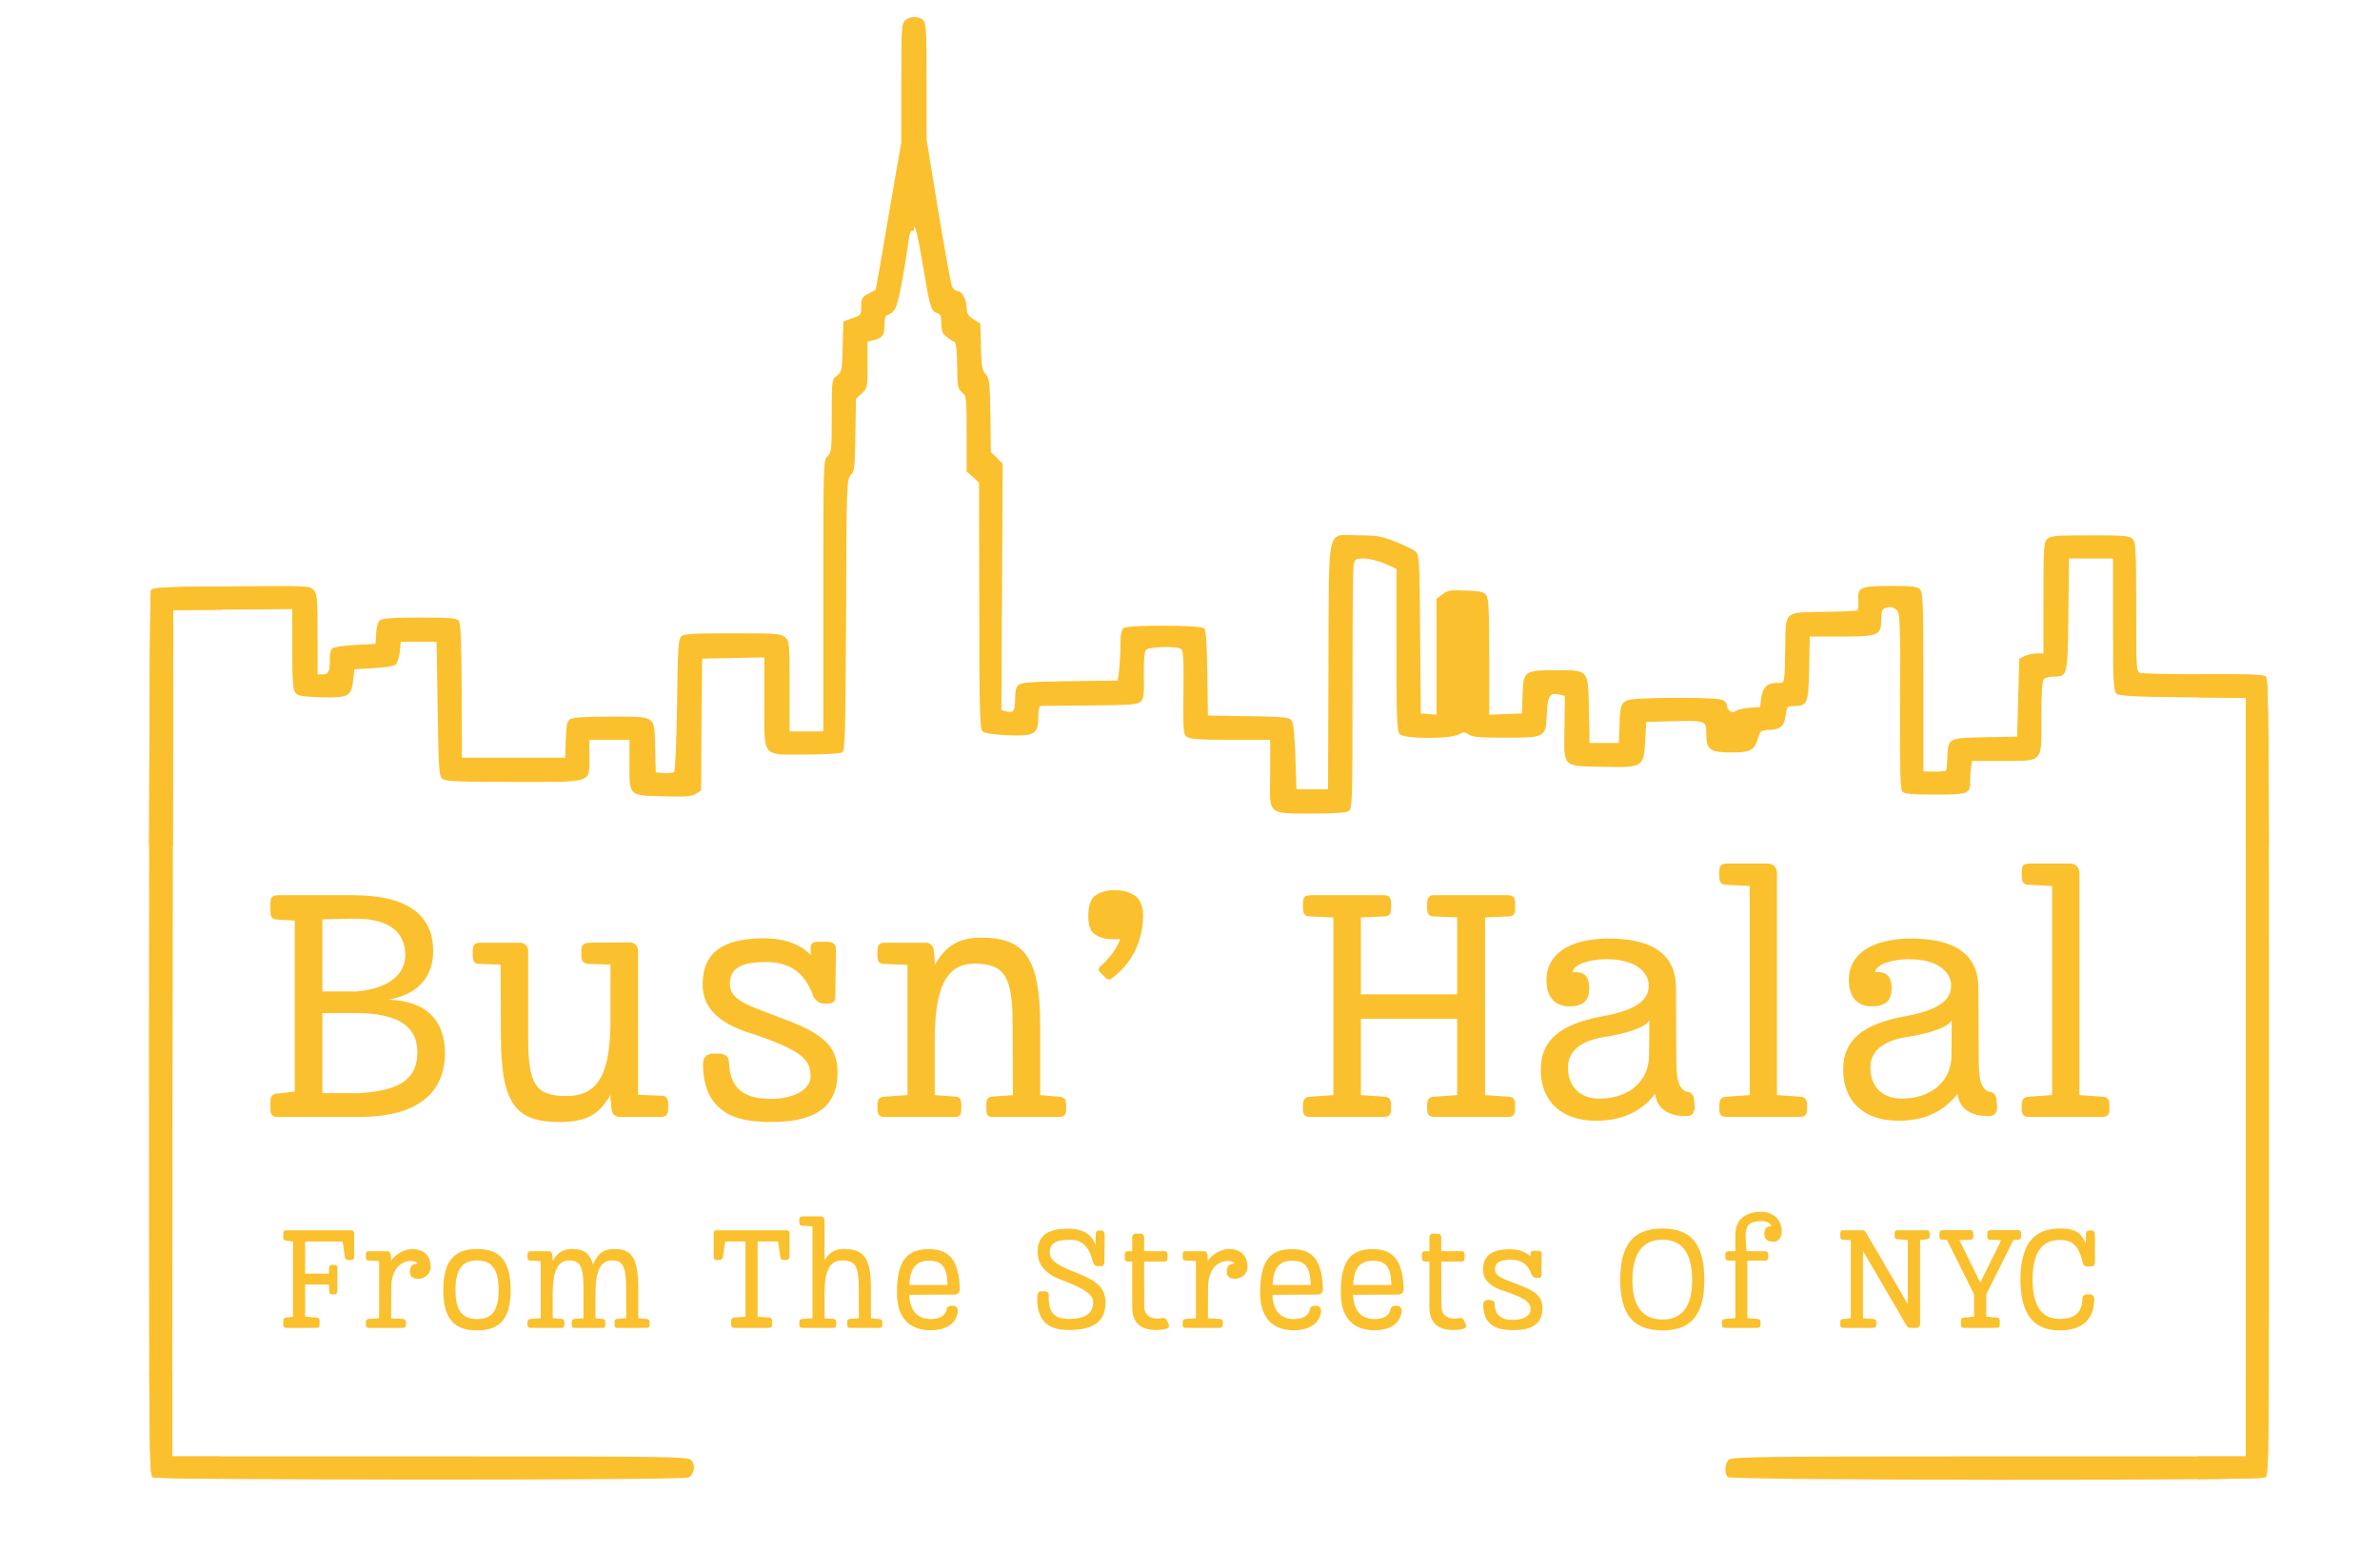
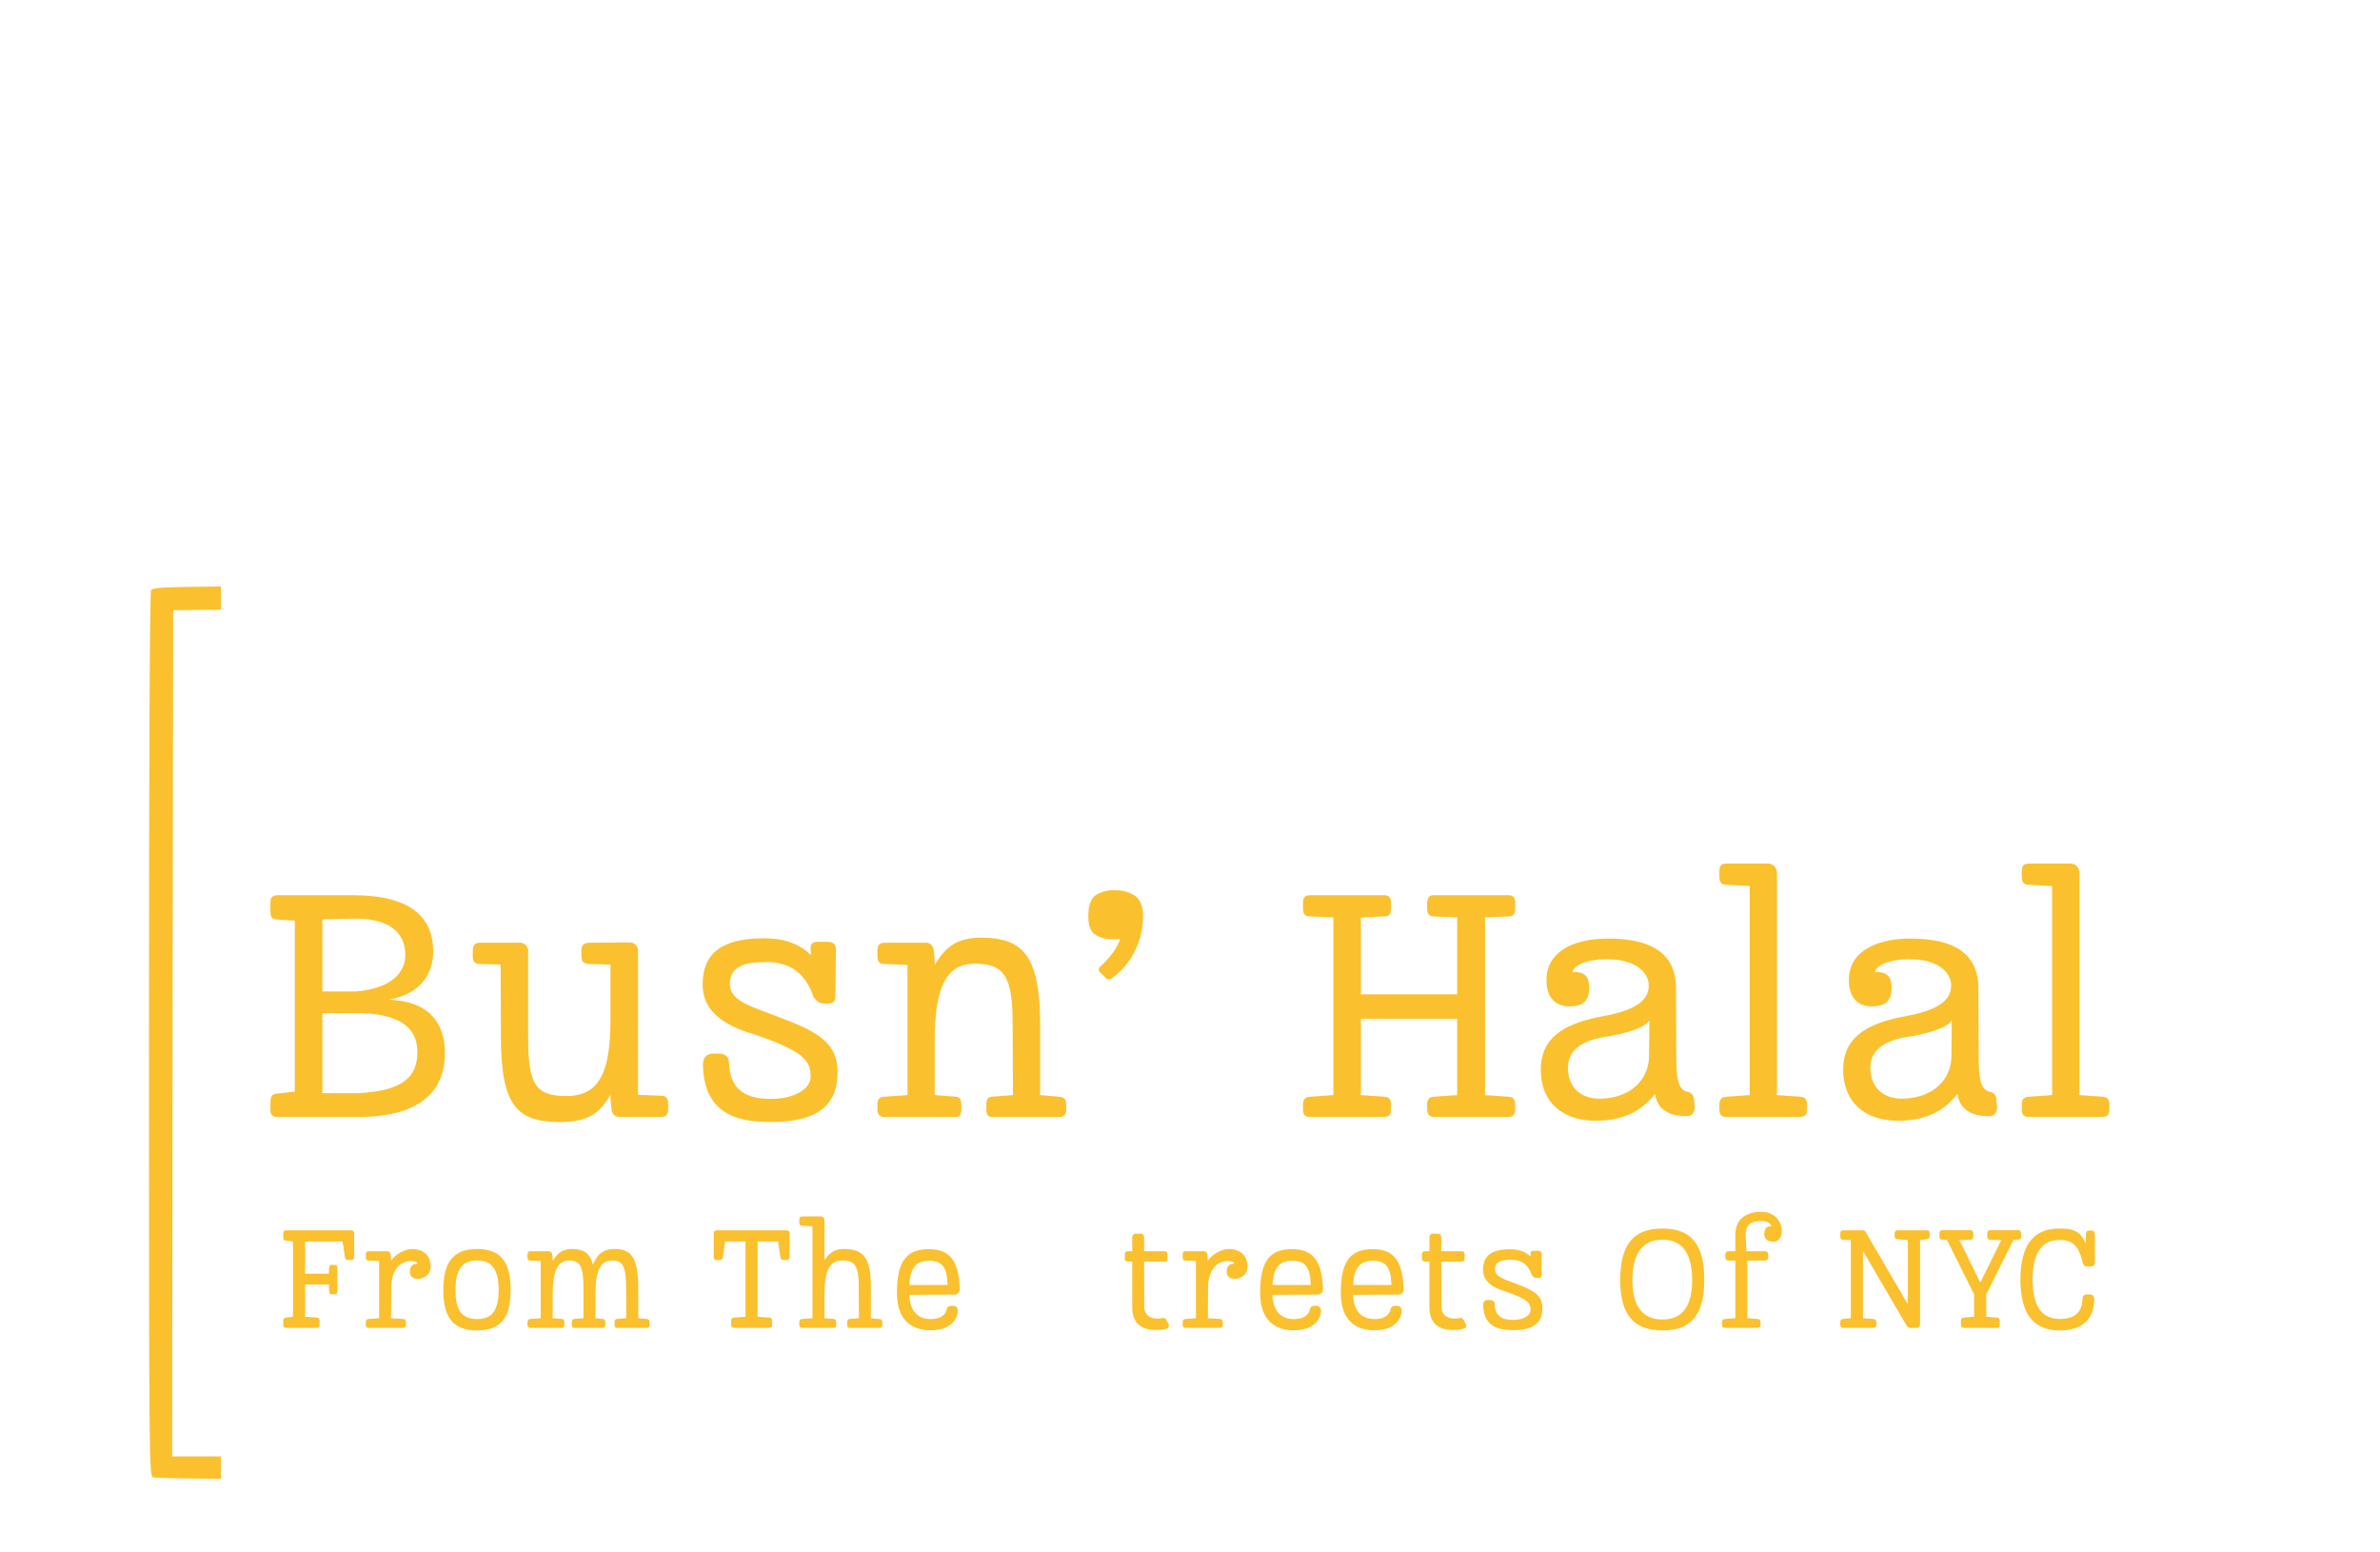
<svg xmlns="http://www.w3.org/2000/svg" width="500" zoomAndPan="magnify" viewBox="0 0 375 244.5" height="326" preserveAspectRatio="xMidYMid meet" version="1.0">
  <defs>
    <g />
    <clipPath id="48a0cf16b6">
-       <path d="M 23 216.078 L 358 216.078 L 358 234 L 23 234 Z M 23 216.078 " clip-rule="nonzero" />
-     </clipPath>
+       </clipPath>
    <clipPath id="e038e6596b">
-       <path d="M 23 2 L 358 2 L 358 133.227 L 23 133.227 Z M 23 2 " clip-rule="nonzero" />
-     </clipPath>
+       </clipPath>
    <clipPath id="ee699455e5">
      <path d="M 346.293 2 L 358 2 L 358 234 L 346.293 234 Z M 346.293 2 " clip-rule="nonzero" />
    </clipPath>
    <clipPath id="2e082465e4">
      <path d="M 23 2 L 34.812 2 L 34.812 234 L 23 234 Z M 23 2 " clip-rule="nonzero" />
    </clipPath>
  </defs>
  <g clip-path="url(#48a0cf16b6)">
    <path fill="#fbc02d" d="M 24.066 232.73 C 23.504 232.43 23.469 228.746 23.469 162.934 C 23.469 119.77 23.602 93.27 23.801 92.973 C 24.066 92.539 25.926 92.473 36.488 92.375 C 48.805 92.273 48.871 92.273 49.469 93.004 C 49.969 93.602 50.035 94.5 50.035 99.977 L 50.035 106.254 L 50.832 106.254 C 51.762 106.254 52.027 105.656 51.961 103.832 C 51.926 103.133 52.094 102.402 52.324 102.172 C 52.559 101.938 54.086 101.707 55.945 101.605 L 59.164 101.441 L 59.266 99.777 C 59.332 98.715 59.562 97.953 59.895 97.688 C 60.293 97.422 62.121 97.289 66.172 97.289 C 70.852 97.289 71.949 97.387 72.281 97.785 C 72.578 98.152 72.711 100.941 72.746 108.844 L 72.777 119.371 L 89.051 119.371 L 89.148 116.547 C 89.215 114.391 89.348 113.625 89.781 113.328 C 90.18 113.027 92.039 112.895 96.188 112.895 C 103.492 112.895 103.094 112.629 103.227 117.875 L 103.328 121.695 L 104.621 121.793 C 105.32 121.859 106.051 121.762 106.215 121.594 C 106.414 121.395 106.582 116.848 106.68 111.035 C 106.781 102.402 106.879 100.707 107.312 100.277 C 107.742 99.844 109.039 99.777 115.414 99.777 C 122.418 99.777 123.082 99.812 123.715 100.41 C 124.379 101.008 124.41 101.34 124.41 108.148 L 124.41 115.219 L 129.723 115.219 L 129.723 93.867 C 129.723 72.918 129.723 72.484 130.387 71.887 C 131.02 71.324 131.051 70.859 131.051 65.547 C 131.051 59.836 131.051 59.801 131.883 59.172 C 132.645 58.574 132.68 58.34 132.777 54.59 L 132.879 50.637 L 134.305 50.137 C 135.668 49.672 135.699 49.605 135.699 48.246 C 135.699 46.984 135.832 46.785 136.797 46.285 C 137.363 45.988 137.895 45.723 137.926 45.688 C 138.027 45.621 138.492 42.898 140.684 30.051 L 142.012 22.414 L 142.012 13.082 C 142.012 4.484 142.043 3.719 142.609 3.223 C 143.371 2.523 144.801 2.492 145.465 3.188 C 145.93 3.621 145.996 4.98 145.996 12.852 L 145.996 22.016 L 147.82 33.172 C 148.852 39.312 149.812 44.66 149.98 45.059 C 150.145 45.488 150.512 45.82 150.777 45.82 C 151.539 45.82 152.305 47.148 152.305 48.477 C 152.336 49.406 152.535 49.773 153.398 50.305 L 154.461 50.969 L 154.562 54.621 C 154.629 57.711 154.762 58.375 155.293 58.938 C 155.891 59.57 155.957 60.199 156.055 65.445 L 156.121 71.223 L 157.051 72.121 L 157.98 73.051 L 157.883 92.441 L 157.781 111.867 L 158.547 112.066 C 159.707 112.363 159.941 112.031 159.941 110.105 C 159.941 108.844 160.105 108.18 160.504 107.883 C 160.902 107.516 162.797 107.383 168.574 107.316 L 176.109 107.219 L 176.344 105.492 C 176.441 104.527 176.543 102.77 176.543 101.574 C 176.543 100.012 176.676 99.246 177.039 98.949 C 177.672 98.418 189.062 98.449 189.727 98.98 C 190.023 99.246 190.156 101.039 190.223 106.055 L 190.324 112.73 L 196.664 112.828 C 202.078 112.895 203.105 112.996 203.473 113.461 C 203.805 113.824 203.969 115.52 204.102 119.172 L 204.27 124.352 L 209.25 124.352 L 209.316 104.926 C 209.414 82.016 208.883 84.34 214.098 84.34 C 216.953 84.34 217.684 84.473 219.941 85.367 C 221.367 85.934 222.797 86.629 223.094 86.93 C 223.625 87.461 223.691 88.621 223.758 99.945 L 223.859 112.398 L 225.121 112.496 L 226.348 112.598 L 226.348 94.332 L 227.277 93.637 C 228.074 93.004 228.508 92.938 230.93 93.039 C 233.223 93.105 233.785 93.238 234.184 93.77 C 234.551 94.301 234.648 96.191 234.648 103.5 L 234.648 112.598 L 237.238 112.496 L 239.797 112.398 L 239.898 109.574 C 239.996 105.723 240.164 105.59 245.109 105.59 C 250.391 105.59 250.223 105.391 250.355 111.898 L 250.457 117.047 L 255.07 117.047 L 255.172 114.555 C 255.27 111.07 255.402 110.703 256.598 110.273 C 257.762 109.875 269.781 109.809 271.176 110.207 C 271.707 110.34 272.039 110.703 272.105 111.203 C 272.238 112.066 273 112.465 273.598 111.965 C 273.832 111.766 274.762 111.566 275.656 111.5 L 277.316 111.402 L 277.516 109.941 C 277.75 108.246 278.445 107.582 280.039 107.582 C 281.301 107.582 281.168 108.113 281.301 101.34 C 281.367 96.293 281.137 96.457 287.477 96.391 C 290.234 96.359 292.594 96.258 292.691 96.125 C 292.793 96.027 292.859 95.297 292.793 94.465 C 292.691 92.508 293.156 92.309 298.039 92.309 C 301.191 92.309 302.121 92.406 302.52 92.84 C 302.984 93.305 303.051 95.062 303.051 107.449 L 303.051 121.527 L 304.312 121.562 C 305.609 121.594 306.473 121.527 306.637 121.363 C 306.703 121.297 306.805 120.367 306.836 119.238 C 306.969 116.25 306.969 116.25 312.812 116.148 L 317.828 116.051 L 317.992 109.906 L 318.16 103.797 L 318.988 103.367 C 319.453 103.133 320.316 102.934 320.914 102.934 L 321.977 102.934 L 321.977 94.199 C 321.977 86.133 322.012 85.402 322.574 84.902 C 323.105 84.406 324.07 84.34 329.348 84.34 C 334.859 84.34 335.559 84.406 336.023 84.938 C 336.52 85.469 336.586 86.73 336.586 95.695 C 336.586 105.824 336.586 105.855 337.316 106.023 C 337.715 106.121 342.199 106.223 347.281 106.223 C 354.086 106.188 356.676 106.289 357.008 106.586 C 357.441 106.953 357.508 115.055 357.508 169.707 C 357.508 231.367 357.508 232.398 356.875 232.762 C 355.879 233.293 272.77 233.227 272.238 232.695 C 271.672 232.133 271.738 230.57 272.371 229.973 C 272.836 229.508 277.02 229.441 313.379 229.441 L 353.855 229.441 L 353.855 109.941 L 343.961 109.84 C 336.156 109.773 333.93 109.641 333.5 109.277 C 333 108.879 332.934 107.684 332.934 98.418 L 332.934 87.992 L 325.996 87.992 L 325.895 96.723 C 325.797 106.488 325.762 106.586 323.672 106.586 C 323.008 106.586 322.277 106.754 322.043 106.984 C 321.777 107.25 321.645 109.109 321.645 113.094 C 321.645 120.301 322.043 119.867 315.438 119.867 L 310.723 119.867 L 310.555 120.965 C 310.457 121.527 310.422 122.492 310.422 123.09 C 310.488 125.047 310.125 125.18 304.879 125.18 C 301.059 125.18 300.062 125.082 299.73 124.684 C 299.398 124.285 299.332 121.031 299.367 110.438 C 299.434 98.152 299.367 96.656 298.902 96.16 C 298.336 95.594 297.773 95.496 296.941 95.828 C 296.543 95.961 296.41 96.492 296.41 97.652 C 296.41 100.109 295.98 100.277 290.035 100.277 L 285.152 100.277 L 285.055 105.293 C 284.953 110.871 284.789 111.234 282.598 111.234 C 281.633 111.234 281.535 111.336 281.367 112.598 C 281.137 114.391 280.57 114.922 278.777 114.988 C 277.418 115.055 277.316 115.121 276.984 116.348 C 276.453 118.176 275.789 118.539 272.836 118.539 C 269.449 118.539 268.852 118.109 268.852 115.719 C 268.852 113.492 268.852 113.492 263.371 113.625 L 259.387 113.727 L 259.223 116.648 C 258.988 120.898 258.891 120.93 252.516 120.797 C 246.074 120.664 246.406 121.031 246.504 114.59 L 246.57 109.641 L 245.742 109.441 C 244.215 109.043 243.848 109.574 243.715 112.43 C 243.582 116.184 243.551 116.215 237.172 116.215 C 233.254 116.215 231.992 116.117 231.43 115.719 C 230.797 115.285 230.633 115.285 229.77 115.719 C 228.406 116.449 221.301 116.414 220.57 115.684 C 220.105 115.254 220.039 113.559 220.039 102.402 L 220.039 89.617 L 218.215 88.789 C 217.184 88.355 215.723 87.992 214.926 87.992 C 213.566 87.992 213.465 88.059 213.266 89.055 C 213.168 89.652 213.102 98.516 213.102 108.746 C 213.102 126.109 213.066 127.34 212.535 127.738 C 212.105 128.035 210.445 128.168 206.691 128.168 C 199.852 128.168 200.051 128.336 200.117 122.922 C 200.152 120.797 200.152 118.473 200.152 117.809 L 200.117 116.547 L 193.875 116.547 C 189.094 116.547 187.465 116.449 187 116.082 C 186.438 115.684 186.402 115.152 186.469 109.078 C 186.535 103.93 186.438 102.438 186.105 102.238 C 185.34 101.738 180.992 101.871 180.559 102.402 C 180.293 102.734 180.195 104.098 180.227 106.422 C 180.293 109.344 180.227 110.039 179.73 110.504 C 179.23 111.004 178.27 111.07 171.793 111.137 C 167.742 111.168 164.223 111.203 164.023 111.203 C 163.727 111.234 163.594 111.832 163.594 113.062 C 163.594 115.684 162.961 116.016 158.578 115.816 C 156.32 115.719 155.094 115.484 154.762 115.188 C 154.395 114.789 154.297 111.602 154.297 95.363 L 154.262 76.039 L 153.301 75.141 L 152.305 74.277 L 152.305 68.301 C 152.305 62.59 152.27 62.359 151.574 61.793 C 150.91 61.23 150.844 60.863 150.809 57.609 C 150.777 55.219 150.645 53.957 150.379 53.859 C 150.18 53.793 149.648 53.461 149.184 53.094 C 148.484 52.562 148.32 52.133 148.32 50.969 C 148.32 49.805 148.188 49.473 147.621 49.309 C 146.691 49.008 146.492 48.312 145.465 42.102 C 144.699 37.387 144.035 34.664 144.004 36.125 C 144.004 36.359 143.871 36.492 143.703 36.359 C 143.504 36.258 143.273 36.891 143.172 37.754 C 142.441 43.133 141.547 47.781 141.082 48.543 C 140.816 49.043 140.285 49.508 139.953 49.574 C 139.488 49.707 139.355 50.07 139.355 51.234 C 139.355 52.828 139.055 53.262 137.629 53.594 L 136.695 53.793 L 136.695 57.477 C 136.695 61.031 136.664 61.164 135.801 61.961 L 134.871 62.824 L 134.77 68.5 C 134.703 73.613 134.637 74.246 134.039 74.875 C 133.41 75.539 133.375 76.172 133.309 96.891 C 133.211 115.418 133.145 118.273 132.711 118.539 C 132.445 118.707 129.855 118.871 126.969 118.871 C 119.895 118.871 120.426 119.535 120.426 110.57 L 120.426 103.566 L 115.547 103.664 L 110.633 103.766 L 110.531 114.125 L 110.465 124.516 L 109.637 125.047 C 108.973 125.48 108.043 125.547 104.488 125.445 C 99.012 125.312 99.176 125.48 99.176 120.301 L 99.176 116.547 L 92.867 116.547 L 92.867 119.203 C 92.867 123.453 93.598 123.188 80.98 123.188 C 72.379 123.188 70.289 123.09 69.758 122.723 C 69.16 122.258 69.125 121.66 68.961 111.668 L 68.793 101.105 L 63.148 101.105 L 62.984 102.668 C 62.883 103.566 62.586 104.461 62.387 104.66 C 62.121 104.926 60.691 105.16 58.898 105.258 L 55.844 105.426 L 55.645 107.184 C 55.312 109.742 54.949 109.941 50.598 109.84 C 47.477 109.742 46.914 109.641 46.516 109.109 C 46.148 108.578 46.051 107.086 46.051 102.203 L 46.051 95.961 L 36.688 96.027 L 27.289 96.125 L 27.188 162.801 L 27.121 229.441 L 67.73 229.441 C 107.113 229.441 108.375 229.477 108.938 230.074 C 109.637 230.836 109.371 232.297 108.473 232.762 C 107.609 233.227 24.832 233.195 24.066 232.73 Z M 24.066 232.73 " fill-opacity="1" fill-rule="nonzero" />
  </g>
  <g fill="#fbc02d" fill-opacity="1">
    <g transform="translate(39.765, 175.959)">
      <g>
        <path d="M 4.043 0 L 16.766 0 C 26.195 0 30.336 -3.891 30.336 -10.078 C 30.336 -15.066 27.539 -18.312 21.402 -18.461 C 26.293 -19.309 28.488 -22.301 28.488 -26.094 C 28.488 -31.484 24.898 -34.926 15.867 -34.926 L 4.043 -34.926 C 3.094 -34.926 2.844 -34.574 2.844 -33.727 L 2.844 -32.379 C 2.844 -31.434 3.145 -31.133 4.043 -31.082 L 6.688 -30.934 L 6.688 -3.992 L 4.043 -3.691 C 3.145 -3.641 2.844 -3.293 2.844 -2.344 L 2.844 -1.199 C 2.844 -0.348 3.094 0 4.043 0 Z M 11.027 -3.742 L 11.027 -16.363 L 16.316 -16.363 C 23.25 -16.363 25.996 -14.02 25.996 -10.277 C 25.996 -6.387 23.898 -4.141 16.766 -3.742 Z M 11.027 -19.758 L 11.027 -31.133 L 15.766 -31.234 C 22.152 -31.383 24.098 -28.59 24.098 -25.496 C 24.098 -22.852 22.051 -20.258 16.316 -19.758 Z M 11.027 -19.758 " />
      </g>
    </g>
  </g>
  <g fill="#fbc02d" fill-opacity="1">
    <g transform="translate(73.191, 175.959)">
      <g>
        <path d="M 15.02 0.797 C 19.309 0.797 21.254 -0.449 23 -3.492 C 23 -2.645 23.102 -1.746 23.199 -0.949 C 23.352 -0.398 23.801 0 24.398 0 L 30.883 0 C 31.781 0 32.082 -0.348 32.082 -1.297 L 32.082 -2.047 C 32.082 -2.992 31.781 -3.344 30.883 -3.344 L 27.34 -3.492 L 27.34 -26.195 C 27.34 -26.941 26.742 -27.492 26.043 -27.492 L 19.707 -27.441 C 18.809 -27.441 18.41 -27.094 18.41 -26.145 L 18.41 -25.395 C 18.41 -24.449 18.809 -24.098 19.707 -24.098 L 23 -24 L 23 -15.367 C 23 -6.984 21.203 -3.293 16.066 -3.293 C 11.277 -3.293 10.027 -4.988 10.027 -12.422 L 10.027 -26.195 C 10.027 -26.891 9.43 -27.441 8.781 -27.441 L 2.496 -27.441 C 1.598 -27.441 1.297 -27.094 1.297 -26.145 L 1.297 -25.395 C 1.297 -24.449 1.598 -24.098 2.445 -24.098 L 5.688 -24 L 5.738 -12.375 C 5.789 -1.695 8.332 0.797 15.02 0.797 Z M 15.02 0.797 " />
      </g>
    </g>
  </g>
  <g fill="#fbc02d" fill-opacity="1">
    <g transform="translate(107.466, 175.959)">
      <g>
        <path d="M 14.168 0.797 C 21.703 0.797 24.648 -2.195 24.496 -7.336 C 24.348 -11.426 21.902 -13.273 15.516 -15.617 C 11.027 -17.414 7.535 -18.16 7.535 -20.953 C 7.535 -23.598 9.629 -24.398 13.121 -24.398 C 17.012 -24.449 19.457 -22.652 20.707 -18.91 C 21.055 -18.41 21.555 -17.863 22.301 -17.863 L 22.949 -17.863 C 23.848 -17.863 24.148 -18.262 24.148 -18.859 L 24.246 -26.344 C 24.246 -27.191 23.801 -27.59 22.949 -27.59 L 21.355 -27.59 C 20.555 -27.59 20.207 -27.191 20.258 -26.543 L 20.305 -25.496 C 18.559 -27.242 16.117 -28.141 12.922 -28.141 C 6.285 -28.141 3.242 -25.793 3.242 -20.855 C 3.242 -17.062 5.988 -14.57 11.324 -13.023 C 19.207 -10.328 20.258 -8.883 20.258 -6.336 C 20.258 -4.492 17.863 -2.844 14.02 -2.844 C 9.98 -2.844 7.535 -4.242 7.383 -8.68 C 7.383 -9.578 6.586 -9.98 5.836 -9.98 L 5.039 -9.98 C 3.742 -9.98 3.293 -9.281 3.293 -8.184 C 3.441 0.25 9.828 0.797 14.168 0.797 Z M 14.168 0.797 " />
      </g>
    </g>
  </g>
  <g fill="#fbc02d" fill-opacity="1">
    <g transform="translate(135.454, 175.959)">
      <g>
        <path d="M 3.992 0 L 15.117 0 C 15.766 0 16.016 -0.348 16.016 -1.297 L 16.016 -1.848 C 16.016 -2.793 15.766 -3.145 15.168 -3.191 L 11.824 -3.441 L 11.824 -12.074 C 11.824 -20.457 13.672 -24.148 18.109 -24.148 C 22.902 -24.148 24.098 -22.004 24.098 -14.57 L 24.148 -3.441 L 20.805 -3.191 C 20.207 -3.145 19.957 -2.793 19.957 -1.848 L 19.957 -1.297 C 19.957 -0.348 20.207 0 20.805 0 L 31.383 0 C 32.281 0 32.531 -0.348 32.531 -1.297 L 32.531 -1.848 C 32.531 -2.793 32.281 -3.145 31.332 -3.191 L 28.438 -3.441 L 28.438 -14.668 C 28.391 -25.297 25.793 -28.238 19.16 -28.238 C 15.566 -28.238 13.621 -26.992 11.824 -23.949 C 11.824 -24.797 11.773 -25.695 11.625 -26.492 C 11.523 -27.043 11.027 -27.441 10.477 -27.441 L 3.992 -27.441 C 3.094 -27.441 2.793 -27.094 2.793 -26.145 L 2.793 -25.395 C 2.793 -24.449 3.094 -24.098 3.941 -24.098 L 7.535 -23.949 L 7.535 -3.441 L 3.941 -3.191 C 3.094 -3.145 2.793 -2.793 2.793 -1.848 L 2.793 -1.297 C 2.793 -0.348 3.094 0 3.992 0 Z M 3.992 0 " />
      </g>
    </g>
  </g>
  <g fill="#fbc02d" fill-opacity="1">
    <g transform="translate(168.432, 175.959)">
      <g>
        <path d="M 6.836 -21.902 C 10.277 -24.449 11.676 -28.289 11.676 -31.684 C 11.676 -33.629 10.875 -34.676 10.078 -35.023 C 9.129 -35.574 8.23 -35.723 7.086 -35.723 C 5.988 -35.723 4.988 -35.426 4.289 -34.977 C 3.441 -34.527 3.043 -33.277 3.043 -31.633 C 3.043 -30.035 3.441 -29.039 4.289 -28.637 C 5.039 -28.141 5.988 -27.988 7.086 -27.988 C 7.434 -27.988 7.734 -27.988 8.082 -28.039 C 7.535 -26.492 6.387 -24.996 4.938 -23.699 C 4.641 -23.5 4.59 -23.148 4.84 -22.852 L 5.637 -22.051 C 5.887 -21.754 6.238 -21.453 6.836 -21.902 Z M 6.836 -21.902 " />
      </g>
    </g>
  </g>
  <g fill="#fbc02d" fill-opacity="1">
    <g transform="translate(181.553, 175.959)">
      <g />
    </g>
  </g>
  <g fill="#fbc02d" fill-opacity="1">
    <g transform="translate(202.457, 175.959)">
      <g>
        <path d="M 4.043 0 L 15.566 0 C 16.465 0 16.715 -0.348 16.715 -1.297 L 16.715 -1.848 C 16.715 -2.793 16.465 -3.145 15.566 -3.191 L 11.973 -3.441 L 11.973 -15.469 L 27.141 -15.469 L 27.141 -3.441 L 23.551 -3.191 C 22.703 -3.145 22.402 -2.793 22.402 -1.848 L 22.402 -1.297 C 22.402 -0.398 22.703 0 23.598 0 L 35.125 0 C 36.023 0 36.273 -0.348 36.273 -1.297 L 36.273 -1.848 C 36.273 -2.793 36.023 -3.145 35.125 -3.191 L 31.531 -3.441 L 31.531 -31.434 L 35.125 -31.582 C 36.023 -31.582 36.273 -31.93 36.273 -32.879 L 36.273 -33.629 C 36.273 -34.574 36.023 -34.926 35.125 -34.926 L 23.301 -34.926 C 22.652 -34.926 22.402 -34.277 22.402 -33.629 L 22.402 -32.879 C 22.402 -31.93 22.703 -31.582 23.551 -31.582 L 27.141 -31.434 L 27.141 -19.309 L 11.973 -19.309 L 11.973 -31.434 L 15.566 -31.582 C 16.465 -31.582 16.715 -31.93 16.715 -32.879 L 16.715 -33.629 C 16.715 -34.574 16.465 -34.926 15.566 -34.926 L 4.043 -34.926 C 3.094 -34.926 2.844 -34.574 2.844 -33.629 L 2.844 -32.879 C 2.844 -31.93 3.145 -31.582 4.043 -31.582 L 7.633 -31.434 L 7.633 -3.441 L 4.043 -3.191 C 3.145 -3.145 2.844 -2.793 2.844 -1.848 L 2.844 -1.297 C 2.844 -0.348 3.094 0 4.043 0 Z M 4.043 0 " />
      </g>
    </g>
  </g>
  <g fill="#fbc02d" fill-opacity="1">
    <g transform="translate(239.924, 175.959)">
      <g>
        <path d="M 11.523 0.598 C 16.465 0.598 19.16 -1.445 20.855 -3.641 C 21.156 -1.246 23.051 0 26.094 -0.148 C 26.742 -0.199 27.141 -0.848 27.094 -1.598 L 26.992 -2.793 C 26.941 -3.344 26.594 -3.84 26.043 -3.941 C 24.398 -4.191 24.199 -6.387 24.199 -9.379 L 24.148 -20.305 C 24.148 -25.645 20.406 -28.238 12.922 -28.09 C 7.684 -27.941 3.742 -25.895 3.742 -21.555 C 3.742 -18.91 5.039 -17.461 7.285 -17.414 C 9.48 -17.414 10.477 -18.262 10.477 -20.305 C 10.477 -22.203 9.629 -22.949 7.832 -22.801 C 8.133 -24.199 10.777 -24.797 12.922 -24.848 C 17.863 -24.945 19.855 -22.703 19.855 -20.754 C 19.855 -18.809 18.66 -16.914 12.375 -15.816 C 6.137 -14.617 2.844 -12.273 2.844 -7.434 C 2.844 -2.395 6.188 0.598 11.523 0.598 Z M 7.133 -7.633 C 7.035 -10.379 9.18 -11.973 12.723 -12.574 C 15.867 -13.023 19.41 -14.02 19.957 -15.266 L 19.906 -9.578 C 19.855 -5.789 16.965 -3.094 12.574 -2.895 C 9.23 -2.695 7.184 -4.59 7.133 -7.633 Z M 7.133 -7.633 " />
      </g>
    </g>
  </g>
  <g fill="#fbc02d" fill-opacity="1">
    <g transform="translate(268.062, 175.959)">
      <g>
        <path d="M 4.043 0 L 15.469 0 C 16.363 0 16.664 -0.348 16.664 -1.297 L 16.664 -1.848 C 16.664 -2.793 16.363 -3.145 15.516 -3.191 L 11.926 -3.441 L 11.926 -38.469 C 11.926 -39.266 11.324 -39.914 10.527 -39.914 L 4.043 -39.914 C 3.094 -39.914 2.844 -39.566 2.844 -38.617 L 2.844 -37.867 C 2.844 -36.922 3.145 -36.57 4.043 -36.57 L 7.633 -36.371 L 7.633 -3.441 L 4.043 -3.191 C 3.145 -3.145 2.844 -2.793 2.844 -1.848 L 2.844 -1.297 C 2.844 -0.348 3.094 0 4.043 0 Z M 4.043 0 " />
      </g>
    </g>
  </g>
  <g fill="#fbc02d" fill-opacity="1">
    <g transform="translate(287.57, 175.959)">
      <g>
        <path d="M 11.523 0.598 C 16.465 0.598 19.16 -1.445 20.855 -3.641 C 21.156 -1.246 23.051 0 26.094 -0.148 C 26.742 -0.199 27.141 -0.848 27.094 -1.598 L 26.992 -2.793 C 26.941 -3.344 26.594 -3.84 26.043 -3.941 C 24.398 -4.191 24.199 -6.387 24.199 -9.379 L 24.148 -20.305 C 24.148 -25.645 20.406 -28.238 12.922 -28.09 C 7.684 -27.941 3.742 -25.895 3.742 -21.555 C 3.742 -18.91 5.039 -17.461 7.285 -17.414 C 9.48 -17.414 10.477 -18.262 10.477 -20.305 C 10.477 -22.203 9.629 -22.949 7.832 -22.801 C 8.133 -24.199 10.777 -24.797 12.922 -24.848 C 17.863 -24.945 19.855 -22.703 19.855 -20.754 C 19.855 -18.809 18.66 -16.914 12.375 -15.816 C 6.137 -14.617 2.844 -12.273 2.844 -7.434 C 2.844 -2.395 6.188 0.598 11.523 0.598 Z M 7.133 -7.633 C 7.035 -10.379 9.18 -11.973 12.723 -12.574 C 15.867 -13.023 19.41 -14.02 19.957 -15.266 L 19.906 -9.578 C 19.855 -5.789 16.965 -3.094 12.574 -2.895 C 9.23 -2.695 7.184 -4.59 7.133 -7.633 Z M 7.133 -7.633 " />
      </g>
    </g>
  </g>
  <g fill="#fbc02d" fill-opacity="1">
    <g transform="translate(315.708, 175.959)">
      <g>
        <path d="M 4.043 0 L 15.469 0 C 16.363 0 16.664 -0.348 16.664 -1.297 L 16.664 -1.848 C 16.664 -2.793 16.363 -3.145 15.516 -3.191 L 11.926 -3.441 L 11.926 -38.469 C 11.926 -39.266 11.324 -39.914 10.527 -39.914 L 4.043 -39.914 C 3.094 -39.914 2.844 -39.566 2.844 -38.617 L 2.844 -37.867 C 2.844 -36.922 3.145 -36.57 4.043 -36.57 L 7.633 -36.371 L 7.633 -3.441 L 4.043 -3.191 C 3.145 -3.145 2.844 -2.793 2.844 -1.848 L 2.844 -1.297 C 2.844 -0.348 3.094 0 4.043 0 Z M 4.043 0 " />
      </g>
    </g>
  </g>
  <g fill="#fbc02d" fill-opacity="1">
    <g transform="translate(43.378, 209.191)">
      <g>
        <path d="M 1.777 0 L 6.453 0 C 6.848 0 6.98 -0.152 6.98 -0.57 L 6.98 -1.031 C 6.98 -1.449 6.848 -1.602 6.453 -1.625 L 4.699 -1.758 L 4.699 -6.828 L 8.43 -6.828 L 8.496 -5.75 C 8.52 -5.555 8.562 -5.289 8.805 -5.289 L 9.352 -5.289 C 9.66 -5.289 9.77 -5.488 9.77 -5.75 L 9.77 -9.461 C 9.77 -9.789 9.66 -9.922 9.352 -9.922 L 8.805 -9.922 C 8.562 -9.922 8.52 -9.66 8.496 -9.484 L 8.43 -8.539 L 4.699 -8.539 L 4.699 -13.609 L 10.602 -13.609 L 10.953 -11.219 C 11 -10.777 11.238 -10.691 11.504 -10.691 L 11.922 -10.691 C 12.293 -10.691 12.426 -10.844 12.426 -11.262 L 12.426 -14.797 C 12.426 -15.234 12.293 -15.367 11.875 -15.367 L 1.777 -15.367 C 1.359 -15.367 1.25 -15.215 1.25 -14.797 L 1.25 -14.312 C 1.25 -13.895 1.383 -13.742 1.777 -13.742 L 2.789 -13.609 L 2.789 -1.758 L 1.777 -1.625 C 1.383 -1.602 1.25 -1.449 1.25 -1.031 L 1.25 -0.57 C 1.25 -0.152 1.359 0 1.777 0 Z M 1.777 0 " />
      </g>
    </g>
  </g>
  <g fill="#fbc02d" fill-opacity="1">
    <g transform="translate(56.724, 209.191)">
      <g>
        <path d="M 1.426 0 L 6.719 0 C 7.133 0 7.246 -0.152 7.246 -0.57 L 7.246 -0.812 C 7.246 -1.23 7.113 -1.383 6.719 -1.406 L 4.895 -1.516 L 4.918 -6.258 C 4.918 -9.219 6.367 -10.539 8.055 -10.539 C 8.629 -10.539 9.066 -10.34 9.066 -10.098 C 8.363 -10.141 7.859 -9.727 7.859 -8.934 C 7.859 -8.102 8.254 -7.727 9.242 -7.727 C 10.121 -7.77 11.129 -8.406 11.129 -9.637 C 11.129 -11.855 9.441 -12.426 8.23 -12.426 C 7.156 -12.426 5.555 -11.68 4.895 -10.539 C 4.895 -10.91 4.852 -11.305 4.809 -11.656 C 4.742 -11.898 4.543 -12.074 4.281 -12.074 L 1.426 -12.074 C 1.031 -12.074 0.922 -11.922 0.922 -11.504 L 0.922 -11.176 C 0.922 -10.758 1.031 -10.602 1.426 -10.602 L 3.008 -10.539 L 3.008 -1.516 L 1.426 -1.406 C 1.031 -1.383 0.922 -1.23 0.922 -0.812 L 0.922 -0.57 C 0.922 -0.152 1.031 0 1.426 0 Z M 1.426 0 " />
      </g>
    </g>
  </g>
  <g fill="#fbc02d" fill-opacity="1">
    <g transform="translate(68.446, 209.191)">
      <g>
        <path d="M 6.738 0.395 C 10.406 0.395 12.008 -1.535 12.008 -5.949 C 12.008 -10.449 10.406 -12.426 6.738 -12.426 C 3.031 -12.426 1.406 -10.449 1.406 -5.949 C 1.406 -1.535 3.031 0.395 6.738 0.395 Z M 3.316 -5.949 C 3.316 -9.199 4.367 -10.625 6.738 -10.625 C 9.066 -10.625 10.121 -9.199 10.121 -5.949 C 10.121 -2.766 9.066 -1.383 6.738 -1.383 C 4.367 -1.383 3.316 -2.766 3.316 -5.949 Z M 3.316 -5.949 " />
      </g>
    </g>
  </g>
  <g fill="#fbc02d" fill-opacity="1">
    <g transform="translate(81.88, 209.191)">
      <g>
        <path d="M 1.758 0 L 6.652 0 C 6.938 0 7.047 -0.152 7.047 -0.57 L 7.047 -0.812 C 7.047 -1.23 6.938 -1.383 6.672 -1.406 L 5.203 -1.516 L 5.203 -5.312 C 5.203 -9 6.016 -10.625 7.836 -10.625 C 9.504 -10.625 10.031 -9.68 10.055 -6.41 L 10.055 -1.516 L 8.582 -1.406 C 8.32 -1.383 8.211 -1.23 8.211 -0.812 L 8.211 -0.57 C 8.211 -0.152 8.32 0 8.605 0 L 13.105 0 C 13.367 0 13.5 -0.152 13.5 -0.57 L 13.5 -0.812 C 13.5 -1.23 13.391 -1.383 13.105 -1.406 L 11.941 -1.516 L 11.941 -5.312 C 11.941 -9 12.734 -10.625 14.555 -10.625 C 16.246 -10.625 16.75 -9.703 16.773 -6.41 L 16.793 -1.535 L 15.324 -1.406 C 15.059 -1.383 14.949 -1.23 14.949 -0.812 L 14.949 -0.57 C 14.949 -0.152 15.059 0 15.324 0 L 19.953 0 C 20.352 0 20.48 -0.152 20.48 -0.57 L 20.48 -0.812 C 20.48 -1.23 20.371 -1.383 19.953 -1.406 L 18.684 -1.535 L 18.684 -6.453 C 18.66 -11.129 17.52 -12.426 15.016 -12.426 C 13.59 -12.426 12.445 -12.051 11.547 -9.965 C 11.043 -11.855 9.988 -12.426 8.277 -12.426 C 6.848 -12.426 5.992 -11.875 5.203 -10.539 C 5.203 -10.91 5.18 -11.305 5.113 -11.656 C 5.07 -11.898 4.852 -12.074 4.609 -12.074 L 1.758 -12.074 C 1.359 -12.074 1.23 -11.922 1.23 -11.504 L 1.23 -11.176 C 1.23 -10.758 1.359 -10.602 1.734 -10.602 L 3.316 -10.539 L 3.316 -1.516 L 1.734 -1.406 C 1.359 -1.383 1.23 -1.23 1.23 -0.812 L 1.23 -0.57 C 1.23 -0.152 1.359 0 1.758 0 Z M 1.758 0 " />
      </g>
    </g>
  </g>
  <g fill="#fbc02d" fill-opacity="1">
    <g transform="translate(103.326, 209.191)">
      <g />
    </g>
  </g>
  <g fill="#fbc02d" fill-opacity="1">
    <g transform="translate(111.887, 209.191)">
      <g>
        <path d="M 3.84 0 L 9.242 0 C 9.66 0 9.77 -0.152 9.77 -0.57 L 9.77 -1.031 C 9.77 -1.449 9.637 -1.602 9.242 -1.625 L 7.484 -1.758 L 7.484 -13.609 L 10.711 -13.609 L 11.062 -11.219 C 11.086 -10.777 11.328 -10.691 11.613 -10.691 L 12.074 -10.711 C 12.402 -10.758 12.512 -10.91 12.512 -11.262 L 12.512 -14.797 C 12.512 -15.234 12.402 -15.367 11.984 -15.367 L 1.098 -15.367 C 0.68 -15.367 0.57 -15.234 0.57 -14.797 L 0.57 -11.262 C 0.57 -10.844 0.703 -10.691 1.055 -10.691 L 1.492 -10.691 C 1.734 -10.691 1.977 -10.777 2.02 -11.219 L 2.371 -13.609 L 5.574 -13.609 L 5.574 -1.758 L 3.82 -1.625 C 3.445 -1.602 3.316 -1.449 3.316 -1.031 L 3.316 -0.57 C 3.316 -0.152 3.445 0 3.84 0 Z M 3.84 0 " />
      </g>
    </g>
  </g>
  <g fill="#fbc02d" fill-opacity="1">
    <g transform="translate(124.707, 209.191)">
      <g>
        <path d="M 1.758 0 L 6.652 0 C 6.938 0 7.047 -0.152 7.047 -0.57 L 7.047 -0.812 C 7.047 -1.23 6.938 -1.383 6.672 -1.406 L 5.203 -1.516 L 5.203 -5.312 C 5.203 -9 6.016 -10.625 7.969 -10.625 C 10.078 -10.625 10.602 -9.68 10.602 -6.41 L 10.625 -1.516 L 9.152 -1.406 C 8.891 -1.383 8.781 -1.23 8.781 -0.812 L 8.781 -0.57 C 8.781 -0.152 8.891 0 9.152 0 L 13.809 0 C 14.203 0 14.312 -0.152 14.312 -0.57 L 14.312 -0.812 C 14.312 -1.23 14.203 -1.383 13.785 -1.406 L 12.512 -1.516 L 12.512 -6.453 C 12.492 -11.129 11.348 -12.426 8.188 -12.426 C 6.848 -12.426 5.992 -11.875 5.203 -10.668 L 5.203 -16.926 C 5.203 -17.277 4.938 -17.562 4.609 -17.562 L 1.758 -17.562 C 1.359 -17.562 1.23 -17.41 1.23 -16.992 L 1.23 -16.66 C 1.23 -16.246 1.359 -16.09 1.734 -16.09 L 3.316 -16.004 L 3.316 -1.516 L 1.734 -1.406 C 1.359 -1.383 1.23 -1.23 1.23 -0.812 L 1.23 -0.57 C 1.23 -0.152 1.359 0 1.758 0 Z M 1.758 0 " />
      </g>
    </g>
  </g>
  <g fill="#fbc02d" fill-opacity="1">
    <g transform="translate(139.919, 209.191)">
      <g>
        <path d="M 6.738 0.375 C 8.582 0.375 10.625 -0.285 11 -2.48 C 11.062 -2.984 10.801 -3.469 10.316 -3.469 L 9.902 -3.469 C 9.527 -3.469 9.328 -3.25 9.242 -2.941 C 9.023 -1.711 7.77 -1.383 6.738 -1.383 C 4.59 -1.383 3.445 -2.742 3.336 -5.203 L 10.492 -5.246 C 10.934 -5.246 11.305 -5.574 11.305 -6.082 C 11.176 -10.406 9.855 -12.402 6.453 -12.402 C 3.094 -12.402 1.406 -10.758 1.406 -5.555 C 1.406 -1.492 3.426 0.375 6.738 0.375 Z M 3.359 -6.762 C 3.469 -9.418 4.414 -10.582 6.453 -10.582 C 8.629 -10.582 9.309 -9.418 9.375 -6.762 Z M 3.359 -6.762 " />
      </g>
    </g>
  </g>
  <g fill="#fbc02d" fill-opacity="1">
    <g transform="translate(152.629, 209.191)">
      <g />
    </g>
  </g>
  <g fill="#fbc02d" fill-opacity="1">
    <g transform="translate(161.826, 209.191)">
      <g>
-         <path d="M 6.652 0.328 C 10.383 0.328 12.359 -0.922 12.359 -4.039 C 12.359 -6.344 10.867 -7.484 7.793 -8.672 C 4.457 -9.988 3.578 -10.711 3.578 -11.898 C 3.578 -13.324 4.566 -13.875 6.629 -13.875 C 8.605 -13.895 9.703 -13.02 10.383 -10.383 C 10.539 -9.855 10.824 -9.727 11.176 -9.727 L 11.547 -9.727 C 12.051 -9.727 12.184 -9.945 12.184 -10.449 L 12.227 -14.621 C 12.227 -15.125 12.051 -15.344 11.59 -15.344 L 11.395 -15.344 C 11.02 -15.344 10.844 -15.168 10.824 -14.816 L 10.777 -12.996 C 10.383 -14.555 8.891 -15.629 6.543 -15.629 C 3.293 -15.629 1.645 -14.578 1.668 -11.922 C 1.691 -10.012 2.766 -8.52 5.555 -7.508 C 8.781 -6.277 10.426 -5.312 10.426 -4.082 C 10.426 -2.195 9.023 -1.426 6.586 -1.406 C 4.523 -1.406 3.27 -2.152 3.426 -5.203 C 3.445 -5.598 3.094 -5.75 2.766 -5.75 L 2.262 -5.75 C 1.82 -5.75 1.625 -5.445 1.602 -4.961 C 1.449 -0.133 4.434 0.328 6.652 0.328 Z M 6.652 0.328 " />
-       </g>
+         </g>
    </g>
  </g>
  <g fill="#fbc02d" fill-opacity="1">
    <g transform="translate(175.743, 209.191)">
      <g>
        <path d="M 6.344 0.328 C 7.309 0.328 7.883 0.242 8.344 -0.023 C 8.473 -0.133 8.473 -0.395 8.363 -0.637 L 8.035 -1.273 C 7.836 -1.559 7.66 -1.602 7.465 -1.559 C 6.477 -1.316 4.543 -1.359 4.543 -3.445 L 4.523 -10.449 L 7.707 -10.449 C 8.078 -10.449 8.211 -10.625 8.211 -11.02 L 8.211 -11.504 C 8.211 -11.898 8.078 -12.074 7.707 -12.074 L 4.523 -12.074 L 4.523 -14.293 C 4.523 -14.598 4.301 -14.84 4.016 -14.84 L 3.184 -14.84 C 2.875 -14.84 2.656 -14.598 2.656 -14.293 L 2.656 -12.074 L 1.996 -12.074 C 1.602 -12.074 1.473 -11.898 1.473 -11.504 L 1.473 -11.02 C 1.473 -10.625 1.625 -10.449 1.996 -10.449 L 2.656 -10.449 L 2.656 -3.25 C 2.656 -0.594 4.258 0.328 6.344 0.328 Z M 6.344 0.328 " />
      </g>
    </g>
  </g>
  <g fill="#fbc02d" fill-opacity="1">
    <g transform="translate(185.424, 209.191)">
      <g>
        <path d="M 1.426 0 L 6.719 0 C 7.133 0 7.246 -0.152 7.246 -0.57 L 7.246 -0.812 C 7.246 -1.23 7.113 -1.383 6.719 -1.406 L 4.895 -1.516 L 4.918 -6.258 C 4.918 -9.219 6.367 -10.539 8.055 -10.539 C 8.629 -10.539 9.066 -10.34 9.066 -10.098 C 8.363 -10.141 7.859 -9.727 7.859 -8.934 C 7.859 -8.102 8.254 -7.727 9.242 -7.727 C 10.121 -7.77 11.129 -8.406 11.129 -9.637 C 11.129 -11.855 9.441 -12.426 8.23 -12.426 C 7.156 -12.426 5.555 -11.68 4.895 -10.539 C 4.895 -10.91 4.852 -11.305 4.809 -11.656 C 4.742 -11.898 4.543 -12.074 4.281 -12.074 L 1.426 -12.074 C 1.031 -12.074 0.922 -11.922 0.922 -11.504 L 0.922 -11.176 C 0.922 -10.758 1.031 -10.602 1.426 -10.602 L 3.008 -10.539 L 3.008 -1.516 L 1.426 -1.406 C 1.031 -1.383 0.922 -1.23 0.922 -0.812 L 0.922 -0.57 C 0.922 -0.152 1.031 0 1.426 0 Z M 1.426 0 " />
      </g>
    </g>
  </g>
  <g fill="#fbc02d" fill-opacity="1">
    <g transform="translate(197.146, 209.191)">
      <g>
        <path d="M 6.738 0.375 C 8.582 0.375 10.625 -0.285 11 -2.48 C 11.062 -2.984 10.801 -3.469 10.316 -3.469 L 9.902 -3.469 C 9.527 -3.469 9.328 -3.25 9.242 -2.941 C 9.023 -1.711 7.77 -1.383 6.738 -1.383 C 4.59 -1.383 3.445 -2.742 3.336 -5.203 L 10.492 -5.246 C 10.934 -5.246 11.305 -5.574 11.305 -6.082 C 11.176 -10.406 9.855 -12.402 6.453 -12.402 C 3.094 -12.402 1.406 -10.758 1.406 -5.555 C 1.406 -1.492 3.426 0.375 6.738 0.375 Z M 3.359 -6.762 C 3.469 -9.418 4.414 -10.582 6.453 -10.582 C 8.629 -10.582 9.309 -9.418 9.375 -6.762 Z M 3.359 -6.762 " />
      </g>
    </g>
  </g>
  <g fill="#fbc02d" fill-opacity="1">
    <g transform="translate(209.855, 209.191)">
      <g>
        <path d="M 6.738 0.375 C 8.582 0.375 10.625 -0.285 11 -2.48 C 11.062 -2.984 10.801 -3.469 10.316 -3.469 L 9.902 -3.469 C 9.527 -3.469 9.328 -3.25 9.242 -2.941 C 9.023 -1.711 7.77 -1.383 6.738 -1.383 C 4.59 -1.383 3.445 -2.742 3.336 -5.203 L 10.492 -5.246 C 10.934 -5.246 11.305 -5.574 11.305 -6.082 C 11.176 -10.406 9.855 -12.402 6.453 -12.402 C 3.094 -12.402 1.406 -10.758 1.406 -5.555 C 1.406 -1.492 3.426 0.375 6.738 0.375 Z M 3.359 -6.762 C 3.469 -9.418 4.414 -10.582 6.453 -10.582 C 8.629 -10.582 9.309 -9.418 9.375 -6.762 Z M 3.359 -6.762 " />
      </g>
    </g>
  </g>
  <g fill="#fbc02d" fill-opacity="1">
    <g transform="translate(222.565, 209.191)">
      <g>
        <path d="M 6.344 0.328 C 7.309 0.328 7.883 0.242 8.344 -0.023 C 8.473 -0.133 8.473 -0.395 8.363 -0.637 L 8.035 -1.273 C 7.836 -1.559 7.66 -1.602 7.465 -1.559 C 6.477 -1.316 4.543 -1.359 4.543 -3.445 L 4.523 -10.449 L 7.707 -10.449 C 8.078 -10.449 8.211 -10.625 8.211 -11.02 L 8.211 -11.504 C 8.211 -11.898 8.078 -12.074 7.707 -12.074 L 4.523 -12.074 L 4.523 -14.293 C 4.523 -14.598 4.301 -14.84 4.016 -14.84 L 3.184 -14.84 C 2.875 -14.84 2.656 -14.598 2.656 -14.293 L 2.656 -12.074 L 1.996 -12.074 C 1.602 -12.074 1.473 -11.898 1.473 -11.504 L 1.473 -11.02 C 1.473 -10.625 1.625 -10.449 1.996 -10.449 L 2.656 -10.449 L 2.656 -3.25 C 2.656 -0.594 4.258 0.328 6.344 0.328 Z M 6.344 0.328 " />
      </g>
    </g>
  </g>
  <g fill="#fbc02d" fill-opacity="1">
    <g transform="translate(232.245, 209.191)">
      <g>
        <path d="M 6.234 0.352 C 9.551 0.352 10.844 -0.965 10.777 -3.227 C 10.711 -5.027 9.637 -5.84 6.828 -6.871 C 4.852 -7.66 3.316 -7.992 3.316 -9.219 C 3.316 -10.383 4.238 -10.734 5.773 -10.734 C 7.484 -10.758 8.562 -9.965 9.109 -8.32 C 9.266 -8.102 9.484 -7.859 9.812 -7.859 L 10.098 -7.859 C 10.492 -7.859 10.625 -8.035 10.625 -8.297 L 10.668 -11.59 C 10.668 -11.965 10.473 -12.141 10.098 -12.141 L 9.395 -12.141 C 9.043 -12.141 8.891 -11.965 8.914 -11.68 L 8.934 -11.219 C 8.168 -11.984 7.09 -12.383 5.688 -12.383 C 2.766 -12.383 1.426 -11.348 1.426 -9.176 C 1.426 -7.508 2.633 -6.41 4.984 -5.73 C 8.453 -4.543 8.914 -3.906 8.914 -2.789 C 8.914 -1.977 7.859 -1.25 6.168 -1.25 C 4.391 -1.25 3.316 -1.867 3.25 -3.82 C 3.25 -4.215 2.898 -4.391 2.57 -4.391 L 2.219 -4.391 C 1.645 -4.391 1.449 -4.082 1.449 -3.602 C 1.516 0.109 4.324 0.352 6.234 0.352 Z M 6.234 0.352 " />
      </g>
    </g>
  </g>
  <g fill="#fbc02d" fill-opacity="1">
    <g transform="translate(244.56, 209.191)">
      <g />
    </g>
  </g>
  <g fill="#fbc02d" fill-opacity="1">
    <g transform="translate(253.758, 209.191)">
      <g>
        <path d="M 8.188 -15.652 C 3.469 -15.652 1.535 -12.973 1.535 -7.551 C 1.535 -2.238 3.469 0.395 8.188 0.395 C 12.863 0.395 14.773 -2.238 14.773 -7.551 C 14.773 -12.973 12.863 -15.652 8.188 -15.652 Z M 3.445 -7.508 C 3.445 -11.766 5.094 -13.895 8.188 -13.895 C 11.262 -13.895 12.863 -11.766 12.863 -7.508 C 12.863 -3.359 11.262 -1.316 8.188 -1.316 C 5.094 -1.316 3.445 -3.359 3.445 -7.508 Z M 3.445 -7.508 " />
      </g>
    </g>
  </g>
  <g fill="#fbc02d" fill-opacity="1">
    <g transform="translate(270.067, 209.191)">
      <g>
        <path d="M 1.777 0 L 6.805 0 C 7.199 0 7.332 -0.152 7.332 -0.57 L 7.332 -0.812 C 7.332 -1.23 7.199 -1.383 6.828 -1.406 L 5.246 -1.535 L 5.246 -10.602 L 8.012 -10.602 C 8.406 -10.602 8.539 -10.777 8.539 -11.176 L 8.539 -11.504 C 8.539 -11.898 8.387 -12.074 8.012 -12.074 L 5.094 -12.074 L 4.984 -14.465 C 4.895 -16.332 5.949 -16.836 7.441 -16.836 C 8.43 -16.836 8.957 -16.398 9.043 -16.004 C 8.277 -16.047 7.926 -15.609 7.926 -14.816 C 7.926 -13.941 8.473 -13.566 9.441 -13.566 C 10.141 -13.609 10.668 -14.203 10.668 -15.191 C 10.668 -17.102 9.242 -18.285 7.441 -18.285 C 5.355 -18.285 3.359 -17.363 3.359 -14.688 L 3.359 -12.074 L 2.328 -12.074 C 1.953 -12.074 1.777 -11.898 1.777 -11.504 L 1.777 -11.176 C 1.777 -10.777 1.934 -10.602 2.305 -10.602 L 3.359 -10.602 L 3.359 -1.535 L 1.777 -1.406 C 1.383 -1.383 1.25 -1.23 1.25 -0.812 L 1.25 -0.57 C 1.25 -0.152 1.359 0 1.777 0 Z M 1.777 0 " />
      </g>
    </g>
  </g>
  <g fill="#fbc02d" fill-opacity="1">
    <g transform="translate(279.616, 209.191)">
      <g />
    </g>
  </g>
  <g fill="#fbc02d" fill-opacity="1">
    <g transform="translate(288.814, 209.191)">
      <g>
        <path d="M 1.645 0 L 6.301 0 C 6.695 0 6.828 -0.152 6.828 -0.57 L 6.828 -0.812 C 6.828 -1.23 6.695 -1.383 6.301 -1.406 L 4.719 -1.516 L 4.719 -12.117 L 11.613 -0.328 C 11.766 -0.109 11.965 0 12.207 0 L 13.129 0 C 13.48 0 13.719 -0.242 13.719 -0.637 L 13.719 -13.832 L 14.73 -13.961 C 15.125 -13.984 15.234 -14.137 15.234 -14.555 L 15.234 -14.797 C 15.234 -15.215 15.125 -15.367 14.73 -15.367 L 10.098 -15.367 C 9.812 -15.367 9.703 -15.082 9.703 -14.797 L 9.703 -14.555 C 9.703 -14.137 9.812 -13.984 10.207 -13.961 L 11.789 -13.832 L 11.789 -3.73 L 5.137 -15.102 C 5.051 -15.277 4.895 -15.367 4.699 -15.367 L 1.645 -15.367 C 1.25 -15.367 1.141 -15.215 1.141 -14.797 L 1.141 -14.465 C 1.141 -14.051 1.25 -13.895 1.645 -13.875 L 2.809 -13.832 L 2.809 -1.516 L 1.645 -1.406 C 1.25 -1.383 1.141 -1.23 1.141 -0.812 L 1.141 -0.57 C 1.141 -0.152 1.25 0 1.645 0 Z M 1.645 0 " />
      </g>
    </g>
  </g>
  <g fill="#fbc02d" fill-opacity="1">
    <g transform="translate(305.058, 209.191)">
      <g>
        <path d="M 4.434 0 L 9.504 0 C 9.902 0 10.031 -0.152 10.031 -0.57 L 10.031 -1.031 C 10.031 -1.449 9.902 -1.602 9.504 -1.625 L 7.902 -1.758 L 7.902 -5.27 L 12.184 -13.852 L 12.887 -13.895 C 13.305 -13.895 13.391 -14.051 13.391 -14.465 L 13.391 -14.816 C 13.391 -15.234 13.258 -15.391 12.863 -15.391 L 8.605 -15.391 C 8.211 -15.391 8.055 -15.234 8.055 -14.816 L 8.055 -14.465 C 8.055 -14.051 8.168 -13.895 8.562 -13.875 L 10.273 -13.832 L 6.957 -7.133 L 3.668 -13.832 L 5.355 -13.875 C 5.75 -13.895 5.863 -14.051 5.863 -14.465 L 5.863 -14.816 C 5.863 -15.234 5.707 -15.391 5.312 -15.391 L 1.055 -15.391 C 0.66 -15.391 0.527 -15.234 0.527 -14.816 L 0.527 -14.465 C 0.527 -14.051 0.613 -13.895 1.031 -13.895 L 1.711 -13.852 L 5.992 -5.27 L 5.992 -1.758 L 4.434 -1.625 C 4.039 -1.602 3.906 -1.449 3.906 -1.031 L 3.906 -0.57 C 3.906 -0.152 4.039 0 4.434 0 Z M 4.434 0 " />
      </g>
    </g>
  </g>
  <g fill="#fbc02d" fill-opacity="1">
    <g transform="translate(316.801, 209.191)">
      <g>
        <path d="M 7.727 0.395 C 9.965 0.395 13.105 -0.309 13.172 -4.477 C 13.195 -4.938 12.953 -5.27 12.492 -5.27 L 11.984 -5.27 C 11.656 -5.27 11.371 -5.094 11.328 -4.699 C 11.285 -2.195 9.836 -1.406 7.75 -1.406 C 4.984 -1.406 3.492 -3.27 3.445 -7.617 C 3.492 -11.965 4.984 -13.852 7.75 -13.852 C 9.879 -13.852 10.758 -12.777 11.348 -10.34 C 11.414 -9.789 11.766 -9.68 12.098 -9.68 L 12.621 -9.68 C 13.105 -9.68 13.281 -9.902 13.281 -10.406 L 13.281 -14.641 C 13.281 -15.148 13.105 -15.344 12.668 -15.344 L 12.469 -15.344 C 12.074 -15.344 11.898 -15.191 11.875 -14.84 L 11.832 -13.258 C 11 -15.453 9.461 -15.652 7.727 -15.652 C 3.512 -15.652 1.582 -13.02 1.535 -7.617 C 1.582 -2.238 3.512 0.395 7.727 0.395 Z M 7.727 0.395 " />
      </g>
    </g>
  </g>
  <g clip-path="url(#e038e6596b)">
    <path fill="#fbc02d" d="M 24.066 232.73 C 23.504 232.43 23.469 228.746 23.469 162.934 C 23.469 119.77 23.602 93.27 23.801 92.973 C 24.066 92.539 25.926 92.473 36.488 92.375 C 48.805 92.273 48.871 92.273 49.469 93.004 C 49.969 93.602 50.035 94.5 50.035 99.977 L 50.035 106.254 L 50.832 106.254 C 51.762 106.254 52.027 105.656 51.961 103.832 C 51.926 103.133 52.094 102.402 52.324 102.172 C 52.559 101.938 54.086 101.707 55.945 101.605 L 59.164 101.441 L 59.266 99.777 C 59.332 98.715 59.562 97.953 59.895 97.688 C 60.293 97.422 62.121 97.289 66.172 97.289 C 70.852 97.289 71.949 97.387 72.281 97.785 C 72.578 98.152 72.711 100.941 72.746 108.844 L 72.777 119.371 L 89.051 119.371 L 89.148 116.547 C 89.215 114.391 89.348 113.625 89.781 113.328 C 90.18 113.027 92.039 112.895 96.188 112.895 C 103.492 112.895 103.094 112.629 103.227 117.875 L 103.328 121.695 L 104.621 121.793 C 105.32 121.859 106.051 121.762 106.215 121.594 C 106.414 121.395 106.582 116.848 106.68 111.035 C 106.781 102.402 106.879 100.707 107.312 100.277 C 107.742 99.844 109.039 99.777 115.414 99.777 C 122.418 99.777 123.082 99.812 123.715 100.41 C 124.379 101.008 124.41 101.34 124.41 108.148 L 124.41 115.219 L 129.723 115.219 L 129.723 93.867 C 129.723 72.918 129.723 72.484 130.387 71.887 C 131.02 71.324 131.051 70.859 131.051 65.547 C 131.051 59.836 131.051 59.801 131.883 59.172 C 132.645 58.574 132.68 58.34 132.777 54.59 L 132.879 50.637 L 134.305 50.137 C 135.668 49.672 135.699 49.605 135.699 48.246 C 135.699 46.984 135.832 46.785 136.797 46.285 C 137.363 45.988 137.895 45.723 137.926 45.688 C 138.027 45.621 138.492 42.898 140.684 30.051 L 142.012 22.414 L 142.012 13.082 C 142.012 4.484 142.043 3.719 142.609 3.223 C 143.371 2.523 144.801 2.492 145.465 3.188 C 145.93 3.621 145.996 4.98 145.996 12.852 L 145.996 22.016 L 147.82 33.172 C 148.852 39.312 149.812 44.66 149.98 45.059 C 150.145 45.488 150.512 45.82 150.777 45.82 C 151.539 45.82 152.305 47.148 152.305 48.477 C 152.336 49.406 152.535 49.773 153.398 50.305 L 154.461 50.969 L 154.562 54.621 C 154.629 57.711 154.762 58.375 155.293 58.938 C 155.891 59.57 155.957 60.199 156.055 65.445 L 156.121 71.223 L 157.051 72.121 L 157.98 73.051 L 157.883 92.441 L 157.781 111.867 L 158.547 112.066 C 159.707 112.363 159.941 112.031 159.941 110.105 C 159.941 108.844 160.105 108.18 160.504 107.883 C 160.902 107.516 162.797 107.383 168.574 107.316 L 176.109 107.219 L 176.344 105.492 C 176.441 104.527 176.543 102.77 176.543 101.574 C 176.543 100.012 176.676 99.246 177.039 98.949 C 177.672 98.418 189.062 98.449 189.727 98.98 C 190.023 99.246 190.156 101.039 190.223 106.055 L 190.324 112.73 L 196.664 112.828 C 202.078 112.895 203.105 112.996 203.473 113.461 C 203.805 113.824 203.969 115.52 204.102 119.172 L 204.27 124.352 L 209.25 124.352 L 209.316 104.926 C 209.414 82.016 208.883 84.34 214.098 84.34 C 216.953 84.34 217.684 84.473 219.941 85.367 C 221.367 85.934 222.797 86.629 223.094 86.93 C 223.625 87.461 223.691 88.621 223.758 99.945 L 223.859 112.398 L 225.121 112.496 L 226.348 112.598 L 226.348 94.332 L 227.277 93.637 C 228.074 93.004 228.508 92.938 230.93 93.039 C 233.223 93.105 233.785 93.238 234.184 93.77 C 234.551 94.301 234.648 96.191 234.648 103.5 L 234.648 112.598 L 237.238 112.496 L 239.797 112.398 L 239.898 109.574 C 239.996 105.723 240.164 105.59 245.109 105.59 C 250.391 105.59 250.223 105.391 250.355 111.898 L 250.457 117.047 L 255.07 117.047 L 255.172 114.555 C 255.27 111.07 255.402 110.703 256.598 110.273 C 257.762 109.875 269.781 109.809 271.176 110.207 C 271.707 110.34 272.039 110.703 272.105 111.203 C 272.238 112.066 273 112.465 273.598 111.965 C 273.832 111.766 274.762 111.566 275.656 111.5 L 277.316 111.402 L 277.516 109.941 C 277.75 108.246 278.445 107.582 280.039 107.582 C 281.301 107.582 281.168 108.113 281.301 101.34 C 281.367 96.293 281.137 96.457 287.477 96.391 C 290.234 96.359 292.594 96.258 292.691 96.125 C 292.793 96.027 292.859 95.297 292.793 94.465 C 292.691 92.508 293.156 92.309 298.039 92.309 C 301.191 92.309 302.121 92.406 302.52 92.84 C 302.984 93.305 303.051 95.062 303.051 107.449 L 303.051 121.527 L 304.312 121.562 C 305.609 121.594 306.473 121.527 306.637 121.363 C 306.703 121.297 306.805 120.367 306.836 119.238 C 306.969 116.25 306.969 116.25 312.812 116.148 L 317.828 116.051 L 317.992 109.906 L 318.16 103.797 L 318.988 103.367 C 319.453 103.133 320.316 102.934 320.914 102.934 L 321.977 102.934 L 321.977 94.199 C 321.977 86.133 322.012 85.402 322.574 84.902 C 323.105 84.406 324.07 84.34 329.348 84.34 C 334.859 84.34 335.559 84.406 336.023 84.938 C 336.52 85.469 336.586 86.73 336.586 95.695 C 336.586 105.824 336.586 105.855 337.316 106.023 C 337.715 106.121 342.199 106.223 347.281 106.223 C 354.086 106.188 356.676 106.289 357.008 106.586 C 357.441 106.953 357.508 115.055 357.508 169.707 C 357.508 231.367 357.508 232.398 356.875 232.762 C 355.879 233.293 272.77 233.227 272.238 232.695 C 271.672 232.133 271.738 230.57 272.371 229.973 C 272.836 229.508 277.02 229.441 313.379 229.441 L 353.855 229.441 L 353.855 109.941 L 343.961 109.84 C 336.156 109.773 333.93 109.641 333.5 109.277 C 333 108.879 332.934 107.684 332.934 98.418 L 332.934 87.992 L 325.996 87.992 L 325.895 96.723 C 325.797 106.488 325.762 106.586 323.672 106.586 C 323.008 106.586 322.277 106.754 322.043 106.984 C 321.777 107.25 321.645 109.109 321.645 113.094 C 321.645 120.301 322.043 119.867 315.438 119.867 L 310.723 119.867 L 310.555 120.965 C 310.457 121.527 310.422 122.492 310.422 123.09 C 310.488 125.047 310.125 125.18 304.879 125.18 C 301.059 125.18 300.062 125.082 299.73 124.684 C 299.398 124.285 299.332 121.031 299.367 110.438 C 299.434 98.152 299.367 96.656 298.902 96.16 C 298.336 95.594 297.773 95.496 296.941 95.828 C 296.543 95.961 296.41 96.492 296.41 97.652 C 296.41 100.109 295.98 100.277 290.035 100.277 L 285.152 100.277 L 285.055 105.293 C 284.953 110.871 284.789 111.234 282.598 111.234 C 281.633 111.234 281.535 111.336 281.367 112.598 C 281.137 114.391 280.57 114.922 278.777 114.988 C 277.418 115.055 277.316 115.121 276.984 116.348 C 276.453 118.176 275.789 118.539 272.836 118.539 C 269.449 118.539 268.852 118.109 268.852 115.719 C 268.852 113.492 268.852 113.492 263.371 113.625 L 259.387 113.727 L 259.223 116.648 C 258.988 120.898 258.891 120.93 252.516 120.797 C 246.074 120.664 246.406 121.031 246.504 114.59 L 246.57 109.641 L 245.742 109.441 C 244.215 109.043 243.848 109.574 243.715 112.43 C 243.582 116.184 243.551 116.215 237.172 116.215 C 233.254 116.215 231.992 116.117 231.43 115.719 C 230.797 115.285 230.633 115.285 229.77 115.719 C 228.406 116.449 221.301 116.414 220.57 115.684 C 220.105 115.254 220.039 113.559 220.039 102.402 L 220.039 89.617 L 218.215 88.789 C 217.184 88.355 215.723 87.992 214.926 87.992 C 213.566 87.992 213.465 88.059 213.266 89.055 C 213.168 89.652 213.102 98.516 213.102 108.746 C 213.102 126.109 213.066 127.34 212.535 127.738 C 212.105 128.035 210.445 128.168 206.691 128.168 C 199.852 128.168 200.051 128.336 200.117 122.922 C 200.152 120.797 200.152 118.473 200.152 117.809 L 200.117 116.547 L 193.875 116.547 C 189.094 116.547 187.465 116.449 187 116.082 C 186.438 115.684 186.402 115.152 186.469 109.078 C 186.535 103.93 186.438 102.438 186.105 102.238 C 185.34 101.738 180.992 101.871 180.559 102.402 C 180.293 102.734 180.195 104.098 180.227 106.422 C 180.293 109.344 180.227 110.039 179.73 110.504 C 179.23 111.004 178.27 111.07 171.793 111.137 C 167.742 111.168 164.223 111.203 164.023 111.203 C 163.727 111.234 163.594 111.832 163.594 113.062 C 163.594 115.684 162.961 116.016 158.578 115.816 C 156.32 115.719 155.094 115.484 154.762 115.188 C 154.395 114.789 154.297 111.602 154.297 95.363 L 154.262 76.039 L 153.301 75.141 L 152.305 74.277 L 152.305 68.301 C 152.305 62.59 152.27 62.359 151.574 61.793 C 150.91 61.23 150.844 60.863 150.809 57.609 C 150.777 55.219 150.645 53.957 150.379 53.859 C 150.18 53.793 149.648 53.461 149.184 53.094 C 148.484 52.562 148.32 52.133 148.32 50.969 C 148.32 49.805 148.188 49.473 147.621 49.309 C 146.691 49.008 146.492 48.312 145.465 42.102 C 144.699 37.387 144.035 34.664 144.004 36.125 C 144.004 36.359 143.871 36.492 143.703 36.359 C 143.504 36.258 143.273 36.891 143.172 37.754 C 142.441 43.133 141.547 47.781 141.082 48.543 C 140.816 49.043 140.285 49.508 139.953 49.574 C 139.488 49.707 139.355 50.07 139.355 51.234 C 139.355 52.828 139.055 53.262 137.629 53.594 L 136.695 53.793 L 136.695 57.477 C 136.695 61.031 136.664 61.164 135.801 61.961 L 134.871 62.824 L 134.77 68.5 C 134.703 73.613 134.637 74.246 134.039 74.875 C 133.41 75.539 133.375 76.172 133.309 96.891 C 133.211 115.418 133.145 118.273 132.711 118.539 C 132.445 118.707 129.855 118.871 126.969 118.871 C 119.895 118.871 120.426 119.535 120.426 110.57 L 120.426 103.566 L 115.547 103.664 L 110.633 103.766 L 110.531 114.125 L 110.465 124.516 L 109.637 125.047 C 108.973 125.48 108.043 125.547 104.488 125.445 C 99.012 125.312 99.176 125.48 99.176 120.301 L 99.176 116.547 L 92.867 116.547 L 92.867 119.203 C 92.867 123.453 93.598 123.188 80.98 123.188 C 72.379 123.188 70.289 123.09 69.758 122.723 C 69.16 122.258 69.125 121.66 68.961 111.668 L 68.793 101.105 L 63.148 101.105 L 62.984 102.668 C 62.883 103.566 62.586 104.461 62.387 104.66 C 62.121 104.926 60.691 105.16 58.898 105.258 L 55.844 105.426 L 55.645 107.184 C 55.312 109.742 54.949 109.941 50.598 109.84 C 47.477 109.742 46.914 109.641 46.516 109.109 C 46.148 108.578 46.051 107.086 46.051 102.203 L 46.051 95.961 L 36.688 96.027 L 27.289 96.125 L 27.188 162.801 L 27.121 229.441 L 67.73 229.441 C 107.113 229.441 108.375 229.477 108.938 230.074 C 109.637 230.836 109.371 232.297 108.473 232.762 C 107.609 233.227 24.832 233.195 24.066 232.73 Z M 24.066 232.73 " fill-opacity="1" fill-rule="nonzero" />
  </g>
  <g clip-path="url(#ee699455e5)">
-     <path fill="#fbc02d" d="M 24.066 232.73 C 23.504 232.43 23.469 228.746 23.469 162.934 C 23.469 119.77 23.602 93.27 23.801 92.973 C 24.066 92.539 25.926 92.473 36.488 92.375 C 48.805 92.273 48.871 92.273 49.469 93.004 C 49.969 93.602 50.035 94.5 50.035 99.977 L 50.035 106.254 L 50.832 106.254 C 51.762 106.254 52.027 105.656 51.961 103.832 C 51.926 103.133 52.094 102.402 52.324 102.172 C 52.559 101.938 54.086 101.707 55.945 101.605 L 59.164 101.441 L 59.266 99.777 C 59.332 98.715 59.562 97.953 59.895 97.688 C 60.293 97.422 62.121 97.289 66.172 97.289 C 70.852 97.289 71.949 97.387 72.281 97.785 C 72.578 98.152 72.711 100.941 72.746 108.844 L 72.777 119.371 L 89.051 119.371 L 89.148 116.547 C 89.215 114.391 89.348 113.625 89.781 113.328 C 90.18 113.027 92.039 112.895 96.188 112.895 C 103.492 112.895 103.094 112.629 103.227 117.875 L 103.328 121.695 L 104.621 121.793 C 105.32 121.859 106.051 121.762 106.215 121.594 C 106.414 121.395 106.582 116.848 106.68 111.035 C 106.781 102.402 106.879 100.707 107.312 100.277 C 107.742 99.844 109.039 99.777 115.414 99.777 C 122.418 99.777 123.082 99.812 123.715 100.41 C 124.379 101.008 124.41 101.34 124.41 108.148 L 124.41 115.219 L 129.723 115.219 L 129.723 93.867 C 129.723 72.918 129.723 72.484 130.387 71.887 C 131.02 71.324 131.051 70.859 131.051 65.547 C 131.051 59.836 131.051 59.801 131.883 59.172 C 132.645 58.574 132.68 58.34 132.777 54.59 L 132.879 50.637 L 134.305 50.137 C 135.668 49.672 135.699 49.605 135.699 48.246 C 135.699 46.984 135.832 46.785 136.797 46.285 C 137.363 45.988 137.895 45.723 137.926 45.688 C 138.027 45.621 138.492 42.898 140.684 30.051 L 142.012 22.414 L 142.012 13.082 C 142.012 4.484 142.043 3.719 142.609 3.223 C 143.371 2.523 144.801 2.492 145.465 3.188 C 145.93 3.621 145.996 4.98 145.996 12.852 L 145.996 22.016 L 147.82 33.172 C 148.852 39.312 149.812 44.66 149.98 45.059 C 150.145 45.488 150.512 45.82 150.777 45.82 C 151.539 45.82 152.305 47.148 152.305 48.477 C 152.336 49.406 152.535 49.773 153.398 50.305 L 154.461 50.969 L 154.562 54.621 C 154.629 57.711 154.762 58.375 155.293 58.938 C 155.891 59.57 155.957 60.199 156.055 65.445 L 156.121 71.223 L 157.051 72.121 L 157.98 73.051 L 157.883 92.441 L 157.781 111.867 L 158.547 112.066 C 159.707 112.363 159.941 112.031 159.941 110.105 C 159.941 108.844 160.105 108.18 160.504 107.883 C 160.902 107.516 162.797 107.383 168.574 107.316 L 176.109 107.219 L 176.344 105.492 C 176.441 104.527 176.543 102.77 176.543 101.574 C 176.543 100.012 176.676 99.246 177.039 98.949 C 177.672 98.418 189.062 98.449 189.727 98.98 C 190.023 99.246 190.156 101.039 190.223 106.055 L 190.324 112.73 L 196.664 112.828 C 202.078 112.895 203.105 112.996 203.473 113.461 C 203.805 113.824 203.969 115.52 204.102 119.172 L 204.27 124.352 L 209.25 124.352 L 209.316 104.926 C 209.414 82.016 208.883 84.34 214.098 84.34 C 216.953 84.34 217.684 84.473 219.941 85.367 C 221.367 85.934 222.797 86.629 223.094 86.93 C 223.625 87.461 223.691 88.621 223.758 99.945 L 223.859 112.398 L 225.121 112.496 L 226.348 112.598 L 226.348 94.332 L 227.277 93.637 C 228.074 93.004 228.508 92.938 230.93 93.039 C 233.223 93.105 233.785 93.238 234.184 93.77 C 234.551 94.301 234.648 96.191 234.648 103.5 L 234.648 112.598 L 237.238 112.496 L 239.797 112.398 L 239.898 109.574 C 239.996 105.723 240.164 105.59 245.109 105.59 C 250.391 105.59 250.223 105.391 250.355 111.898 L 250.457 117.047 L 255.07 117.047 L 255.172 114.555 C 255.27 111.07 255.402 110.703 256.598 110.273 C 257.762 109.875 269.781 109.809 271.176 110.207 C 271.707 110.34 272.039 110.703 272.105 111.203 C 272.238 112.066 273 112.465 273.598 111.965 C 273.832 111.766 274.762 111.566 275.656 111.5 L 277.316 111.402 L 277.516 109.941 C 277.75 108.246 278.445 107.582 280.039 107.582 C 281.301 107.582 281.168 108.113 281.301 101.34 C 281.367 96.293 281.137 96.457 287.477 96.391 C 290.234 96.359 292.594 96.258 292.691 96.125 C 292.793 96.027 292.859 95.297 292.793 94.465 C 292.691 92.508 293.156 92.309 298.039 92.309 C 301.191 92.309 302.121 92.406 302.52 92.84 C 302.984 93.305 303.051 95.062 303.051 107.449 L 303.051 121.527 L 304.312 121.562 C 305.609 121.594 306.473 121.527 306.637 121.363 C 306.703 121.297 306.805 120.367 306.836 119.238 C 306.969 116.25 306.969 116.25 312.812 116.148 L 317.828 116.051 L 317.992 109.906 L 318.16 103.797 L 318.988 103.367 C 319.453 103.133 320.316 102.934 320.914 102.934 L 321.977 102.934 L 321.977 94.199 C 321.977 86.133 322.012 85.402 322.574 84.902 C 323.105 84.406 324.07 84.34 329.348 84.34 C 334.859 84.34 335.559 84.406 336.023 84.938 C 336.52 85.469 336.586 86.73 336.586 95.695 C 336.586 105.824 336.586 105.855 337.316 106.023 C 337.715 106.121 342.199 106.223 347.281 106.223 C 354.086 106.188 356.676 106.289 357.008 106.586 C 357.441 106.953 357.508 115.055 357.508 169.707 C 357.508 231.367 357.508 232.398 356.875 232.762 C 355.879 233.293 272.77 233.227 272.238 232.695 C 271.672 232.133 271.738 230.57 272.371 229.973 C 272.836 229.508 277.02 229.441 313.379 229.441 L 353.855 229.441 L 353.855 109.941 L 343.961 109.84 C 336.156 109.773 333.93 109.641 333.5 109.277 C 333 108.879 332.934 107.684 332.934 98.418 L 332.934 87.992 L 325.996 87.992 L 325.895 96.723 C 325.797 106.488 325.762 106.586 323.672 106.586 C 323.008 106.586 322.277 106.754 322.043 106.984 C 321.777 107.25 321.645 109.109 321.645 113.094 C 321.645 120.301 322.043 119.867 315.438 119.867 L 310.723 119.867 L 310.555 120.965 C 310.457 121.527 310.422 122.492 310.422 123.09 C 310.488 125.047 310.125 125.18 304.879 125.18 C 301.059 125.18 300.062 125.082 299.73 124.684 C 299.398 124.285 299.332 121.031 299.367 110.438 C 299.434 98.152 299.367 96.656 298.902 96.16 C 298.336 95.594 297.773 95.496 296.941 95.828 C 296.543 95.961 296.41 96.492 296.41 97.652 C 296.41 100.109 295.98 100.277 290.035 100.277 L 285.152 100.277 L 285.055 105.293 C 284.953 110.871 284.789 111.234 282.598 111.234 C 281.633 111.234 281.535 111.336 281.367 112.598 C 281.137 114.391 280.57 114.922 278.777 114.988 C 277.418 115.055 277.316 115.121 276.984 116.348 C 276.453 118.176 275.789 118.539 272.836 118.539 C 269.449 118.539 268.852 118.109 268.852 115.719 C 268.852 113.492 268.852 113.492 263.371 113.625 L 259.387 113.727 L 259.223 116.648 C 258.988 120.898 258.891 120.93 252.516 120.797 C 246.074 120.664 246.406 121.031 246.504 114.59 L 246.57 109.641 L 245.742 109.441 C 244.215 109.043 243.848 109.574 243.715 112.43 C 243.582 116.184 243.551 116.215 237.172 116.215 C 233.254 116.215 231.992 116.117 231.43 115.719 C 230.797 115.285 230.633 115.285 229.77 115.719 C 228.406 116.449 221.301 116.414 220.57 115.684 C 220.105 115.254 220.039 113.559 220.039 102.402 L 220.039 89.617 L 218.215 88.789 C 217.184 88.355 215.723 87.992 214.926 87.992 C 213.566 87.992 213.465 88.059 213.266 89.055 C 213.168 89.652 213.102 98.516 213.102 108.746 C 213.102 126.109 213.066 127.34 212.535 127.738 C 212.105 128.035 210.445 128.168 206.691 128.168 C 199.852 128.168 200.051 128.336 200.117 122.922 C 200.152 120.797 200.152 118.473 200.152 117.809 L 200.117 116.547 L 193.875 116.547 C 189.094 116.547 187.465 116.449 187 116.082 C 186.438 115.684 186.402 115.152 186.469 109.078 C 186.535 103.93 186.438 102.438 186.105 102.238 C 185.34 101.738 180.992 101.871 180.559 102.402 C 180.293 102.734 180.195 104.098 180.227 106.422 C 180.293 109.344 180.227 110.039 179.73 110.504 C 179.23 111.004 178.27 111.07 171.793 111.137 C 167.742 111.168 164.223 111.203 164.023 111.203 C 163.727 111.234 163.594 111.832 163.594 113.062 C 163.594 115.684 162.961 116.016 158.578 115.816 C 156.32 115.719 155.094 115.484 154.762 115.188 C 154.395 114.789 154.297 111.602 154.297 95.363 L 154.262 76.039 L 153.301 75.141 L 152.305 74.277 L 152.305 68.301 C 152.305 62.59 152.27 62.359 151.574 61.793 C 150.91 61.23 150.844 60.863 150.809 57.609 C 150.777 55.219 150.645 53.957 150.379 53.859 C 150.18 53.793 149.648 53.461 149.184 53.094 C 148.484 52.562 148.32 52.133 148.32 50.969 C 148.32 49.805 148.188 49.473 147.621 49.309 C 146.691 49.008 146.492 48.312 145.465 42.102 C 144.699 37.387 144.035 34.664 144.004 36.125 C 144.004 36.359 143.871 36.492 143.703 36.359 C 143.504 36.258 143.273 36.891 143.172 37.754 C 142.441 43.133 141.547 47.781 141.082 48.543 C 140.816 49.043 140.285 49.508 139.953 49.574 C 139.488 49.707 139.355 50.07 139.355 51.234 C 139.355 52.828 139.055 53.262 137.629 53.594 L 136.695 53.793 L 136.695 57.477 C 136.695 61.031 136.664 61.164 135.801 61.961 L 134.871 62.824 L 134.77 68.5 C 134.703 73.613 134.637 74.246 134.039 74.875 C 133.41 75.539 133.375 76.172 133.309 96.891 C 133.211 115.418 133.145 118.273 132.711 118.539 C 132.445 118.707 129.855 118.871 126.969 118.871 C 119.895 118.871 120.426 119.535 120.426 110.57 L 120.426 103.566 L 115.547 103.664 L 110.633 103.766 L 110.531 114.125 L 110.465 124.516 L 109.637 125.047 C 108.973 125.48 108.043 125.547 104.488 125.445 C 99.012 125.312 99.176 125.48 99.176 120.301 L 99.176 116.547 L 92.867 116.547 L 92.867 119.203 C 92.867 123.453 93.598 123.188 80.98 123.188 C 72.379 123.188 70.289 123.09 69.758 122.723 C 69.16 122.258 69.125 121.66 68.961 111.668 L 68.793 101.105 L 63.148 101.105 L 62.984 102.668 C 62.883 103.566 62.586 104.461 62.387 104.66 C 62.121 104.926 60.691 105.16 58.898 105.258 L 55.844 105.426 L 55.645 107.184 C 55.312 109.742 54.949 109.941 50.598 109.84 C 47.477 109.742 46.914 109.641 46.516 109.109 C 46.148 108.578 46.051 107.086 46.051 102.203 L 46.051 95.961 L 36.688 96.027 L 27.289 96.125 L 27.188 162.801 L 27.121 229.441 L 67.73 229.441 C 107.113 229.441 108.375 229.477 108.938 230.074 C 109.637 230.836 109.371 232.297 108.473 232.762 C 107.609 233.227 24.832 233.195 24.066 232.73 Z M 24.066 232.73 " fill-opacity="1" fill-rule="nonzero" />
-   </g>
+     </g>
  <g clip-path="url(#2e082465e4)">
    <path fill="#fbc02d" d="M 24.066 232.73 C 23.504 232.43 23.469 228.746 23.469 162.934 C 23.469 119.77 23.602 93.27 23.801 92.973 C 24.066 92.539 25.926 92.473 36.488 92.375 C 48.805 92.273 48.871 92.273 49.469 93.004 C 49.969 93.602 50.035 94.5 50.035 99.977 L 50.035 106.254 L 50.832 106.254 C 51.762 106.254 52.027 105.656 51.961 103.832 C 51.926 103.133 52.094 102.402 52.324 102.172 C 52.559 101.938 54.086 101.707 55.945 101.605 L 59.164 101.441 L 59.266 99.777 C 59.332 98.715 59.562 97.953 59.895 97.688 C 60.293 97.422 62.121 97.289 66.172 97.289 C 70.852 97.289 71.949 97.387 72.281 97.785 C 72.578 98.152 72.711 100.941 72.746 108.844 L 72.777 119.371 L 89.051 119.371 L 89.148 116.547 C 89.215 114.391 89.348 113.625 89.781 113.328 C 90.18 113.027 92.039 112.895 96.188 112.895 C 103.492 112.895 103.094 112.629 103.227 117.875 L 103.328 121.695 L 104.621 121.793 C 105.32 121.859 106.051 121.762 106.215 121.594 C 106.414 121.395 106.582 116.848 106.68 111.035 C 106.781 102.402 106.879 100.707 107.312 100.277 C 107.742 99.844 109.039 99.777 115.414 99.777 C 122.418 99.777 123.082 99.812 123.715 100.41 C 124.379 101.008 124.41 101.34 124.41 108.148 L 124.41 115.219 L 129.723 115.219 L 129.723 93.867 C 129.723 72.918 129.723 72.484 130.387 71.887 C 131.02 71.324 131.051 70.859 131.051 65.547 C 131.051 59.836 131.051 59.801 131.883 59.172 C 132.645 58.574 132.68 58.34 132.777 54.59 L 132.879 50.637 L 134.305 50.137 C 135.668 49.672 135.699 49.605 135.699 48.246 C 135.699 46.984 135.832 46.785 136.797 46.285 C 137.363 45.988 137.895 45.723 137.926 45.688 C 138.027 45.621 138.492 42.898 140.684 30.051 L 142.012 22.414 L 142.012 13.082 C 142.012 4.484 142.043 3.719 142.609 3.223 C 143.371 2.523 144.801 2.492 145.465 3.188 C 145.93 3.621 145.996 4.98 145.996 12.852 L 145.996 22.016 L 147.82 33.172 C 148.852 39.312 149.812 44.66 149.98 45.059 C 150.145 45.488 150.512 45.82 150.777 45.82 C 151.539 45.82 152.305 47.148 152.305 48.477 C 152.336 49.406 152.535 49.773 153.398 50.305 L 154.461 50.969 L 154.562 54.621 C 154.629 57.711 154.762 58.375 155.293 58.938 C 155.891 59.57 155.957 60.199 156.055 65.445 L 156.121 71.223 L 157.051 72.121 L 157.98 73.051 L 157.883 92.441 L 157.781 111.867 L 158.547 112.066 C 159.707 112.363 159.941 112.031 159.941 110.105 C 159.941 108.844 160.105 108.18 160.504 107.883 C 160.902 107.516 162.797 107.383 168.574 107.316 L 176.109 107.219 L 176.344 105.492 C 176.441 104.527 176.543 102.77 176.543 101.574 C 176.543 100.012 176.676 99.246 177.039 98.949 C 177.672 98.418 189.062 98.449 189.727 98.98 C 190.023 99.246 190.156 101.039 190.223 106.055 L 190.324 112.73 L 196.664 112.828 C 202.078 112.895 203.105 112.996 203.473 113.461 C 203.805 113.824 203.969 115.52 204.102 119.172 L 204.27 124.352 L 209.25 124.352 L 209.316 104.926 C 209.414 82.016 208.883 84.34 214.098 84.34 C 216.953 84.34 217.684 84.473 219.941 85.367 C 221.367 85.934 222.797 86.629 223.094 86.93 C 223.625 87.461 223.691 88.621 223.758 99.945 L 223.859 112.398 L 225.121 112.496 L 226.348 112.598 L 226.348 94.332 L 227.277 93.637 C 228.074 93.004 228.508 92.938 230.93 93.039 C 233.223 93.105 233.785 93.238 234.184 93.77 C 234.551 94.301 234.648 96.191 234.648 103.5 L 234.648 112.598 L 237.238 112.496 L 239.797 112.398 L 239.898 109.574 C 239.996 105.723 240.164 105.59 245.109 105.59 C 250.391 105.59 250.223 105.391 250.355 111.898 L 250.457 117.047 L 255.07 117.047 L 255.172 114.555 C 255.27 111.07 255.402 110.703 256.598 110.273 C 257.762 109.875 269.781 109.809 271.176 110.207 C 271.707 110.34 272.039 110.703 272.105 111.203 C 272.238 112.066 273 112.465 273.598 111.965 C 273.832 111.766 274.762 111.566 275.656 111.5 L 277.316 111.402 L 277.516 109.941 C 277.75 108.246 278.445 107.582 280.039 107.582 C 281.301 107.582 281.168 108.113 281.301 101.34 C 281.367 96.293 281.137 96.457 287.477 96.391 C 290.234 96.359 292.594 96.258 292.691 96.125 C 292.793 96.027 292.859 95.297 292.793 94.465 C 292.691 92.508 293.156 92.309 298.039 92.309 C 301.191 92.309 302.121 92.406 302.52 92.84 C 302.984 93.305 303.051 95.062 303.051 107.449 L 303.051 121.527 L 304.312 121.562 C 305.609 121.594 306.473 121.527 306.637 121.363 C 306.703 121.297 306.805 120.367 306.836 119.238 C 306.969 116.25 306.969 116.25 312.812 116.148 L 317.828 116.051 L 317.992 109.906 L 318.16 103.797 L 318.988 103.367 C 319.453 103.133 320.316 102.934 320.914 102.934 L 321.977 102.934 L 321.977 94.199 C 321.977 86.133 322.012 85.402 322.574 84.902 C 323.105 84.406 324.07 84.34 329.348 84.34 C 334.859 84.34 335.559 84.406 336.023 84.938 C 336.52 85.469 336.586 86.73 336.586 95.695 C 336.586 105.824 336.586 105.855 337.316 106.023 C 337.715 106.121 342.199 106.223 347.281 106.223 C 354.086 106.188 356.676 106.289 357.008 106.586 C 357.441 106.953 357.508 115.055 357.508 169.707 C 357.508 231.367 357.508 232.398 356.875 232.762 C 355.879 233.293 272.77 233.227 272.238 232.695 C 271.672 232.133 271.738 230.57 272.371 229.973 C 272.836 229.508 277.02 229.441 313.379 229.441 L 353.855 229.441 L 353.855 109.941 L 343.961 109.84 C 336.156 109.773 333.93 109.641 333.5 109.277 C 333 108.879 332.934 107.684 332.934 98.418 L 332.934 87.992 L 325.996 87.992 L 325.895 96.723 C 325.797 106.488 325.762 106.586 323.672 106.586 C 323.008 106.586 322.277 106.754 322.043 106.984 C 321.777 107.25 321.645 109.109 321.645 113.094 C 321.645 120.301 322.043 119.867 315.438 119.867 L 310.723 119.867 L 310.555 120.965 C 310.457 121.527 310.422 122.492 310.422 123.09 C 310.488 125.047 310.125 125.18 304.879 125.18 C 301.059 125.18 300.062 125.082 299.73 124.684 C 299.398 124.285 299.332 121.031 299.367 110.438 C 299.434 98.152 299.367 96.656 298.902 96.16 C 298.336 95.594 297.773 95.496 296.941 95.828 C 296.543 95.961 296.41 96.492 296.41 97.652 C 296.41 100.109 295.98 100.277 290.035 100.277 L 285.152 100.277 L 285.055 105.293 C 284.953 110.871 284.789 111.234 282.598 111.234 C 281.633 111.234 281.535 111.336 281.367 112.598 C 281.137 114.391 280.57 114.922 278.777 114.988 C 277.418 115.055 277.316 115.121 276.984 116.348 C 276.453 118.176 275.789 118.539 272.836 118.539 C 269.449 118.539 268.852 118.109 268.852 115.719 C 268.852 113.492 268.852 113.492 263.371 113.625 L 259.387 113.727 L 259.223 116.648 C 258.988 120.898 258.891 120.93 252.516 120.797 C 246.074 120.664 246.406 121.031 246.504 114.59 L 246.57 109.641 L 245.742 109.441 C 244.215 109.043 243.848 109.574 243.715 112.43 C 243.582 116.184 243.551 116.215 237.172 116.215 C 233.254 116.215 231.992 116.117 231.43 115.719 C 230.797 115.285 230.633 115.285 229.77 115.719 C 228.406 116.449 221.301 116.414 220.57 115.684 C 220.105 115.254 220.039 113.559 220.039 102.402 L 220.039 89.617 L 218.215 88.789 C 217.184 88.355 215.723 87.992 214.926 87.992 C 213.566 87.992 213.465 88.059 213.266 89.055 C 213.168 89.652 213.102 98.516 213.102 108.746 C 213.102 126.109 213.066 127.34 212.535 127.738 C 212.105 128.035 210.445 128.168 206.691 128.168 C 199.852 128.168 200.051 128.336 200.117 122.922 C 200.152 120.797 200.152 118.473 200.152 117.809 L 200.117 116.547 L 193.875 116.547 C 189.094 116.547 187.465 116.449 187 116.082 C 186.438 115.684 186.402 115.152 186.469 109.078 C 186.535 103.93 186.438 102.438 186.105 102.238 C 185.34 101.738 180.992 101.871 180.559 102.402 C 180.293 102.734 180.195 104.098 180.227 106.422 C 180.293 109.344 180.227 110.039 179.73 110.504 C 179.23 111.004 178.27 111.07 171.793 111.137 C 167.742 111.168 164.223 111.203 164.023 111.203 C 163.727 111.234 163.594 111.832 163.594 113.062 C 163.594 115.684 162.961 116.016 158.578 115.816 C 156.32 115.719 155.094 115.484 154.762 115.188 C 154.395 114.789 154.297 111.602 154.297 95.363 L 154.262 76.039 L 153.301 75.141 L 152.305 74.277 L 152.305 68.301 C 152.305 62.59 152.27 62.359 151.574 61.793 C 150.91 61.23 150.844 60.863 150.809 57.609 C 150.777 55.219 150.645 53.957 150.379 53.859 C 150.18 53.793 149.648 53.461 149.184 53.094 C 148.484 52.562 148.32 52.133 148.32 50.969 C 148.32 49.805 148.188 49.473 147.621 49.309 C 146.691 49.008 146.492 48.312 145.465 42.102 C 144.699 37.387 144.035 34.664 144.004 36.125 C 144.004 36.359 143.871 36.492 143.703 36.359 C 143.504 36.258 143.273 36.891 143.172 37.754 C 142.441 43.133 141.547 47.781 141.082 48.543 C 140.816 49.043 140.285 49.508 139.953 49.574 C 139.488 49.707 139.355 50.07 139.355 51.234 C 139.355 52.828 139.055 53.262 137.629 53.594 L 136.695 53.793 L 136.695 57.477 C 136.695 61.031 136.664 61.164 135.801 61.961 L 134.871 62.824 L 134.77 68.5 C 134.703 73.613 134.637 74.246 134.039 74.875 C 133.41 75.539 133.375 76.172 133.309 96.891 C 133.211 115.418 133.145 118.273 132.711 118.539 C 132.445 118.707 129.855 118.871 126.969 118.871 C 119.895 118.871 120.426 119.535 120.426 110.57 L 120.426 103.566 L 115.547 103.664 L 110.633 103.766 L 110.531 114.125 L 110.465 124.516 L 109.637 125.047 C 108.973 125.48 108.043 125.547 104.488 125.445 C 99.012 125.312 99.176 125.48 99.176 120.301 L 99.176 116.547 L 92.867 116.547 L 92.867 119.203 C 92.867 123.453 93.598 123.188 80.98 123.188 C 72.379 123.188 70.289 123.09 69.758 122.723 C 69.16 122.258 69.125 121.66 68.961 111.668 L 68.793 101.105 L 63.148 101.105 L 62.984 102.668 C 62.883 103.566 62.586 104.461 62.387 104.66 C 62.121 104.926 60.691 105.16 58.898 105.258 L 55.844 105.426 L 55.645 107.184 C 55.312 109.742 54.949 109.941 50.598 109.84 C 47.477 109.742 46.914 109.641 46.516 109.109 C 46.148 108.578 46.051 107.086 46.051 102.203 L 46.051 95.961 L 36.688 96.027 L 27.289 96.125 L 27.188 162.801 L 27.121 229.441 L 67.73 229.441 C 107.113 229.441 108.375 229.477 108.938 230.074 C 109.637 230.836 109.371 232.297 108.473 232.762 C 107.609 233.227 24.832 233.195 24.066 232.73 Z M 24.066 232.73 " fill-opacity="1" fill-rule="nonzero" />
  </g>
</svg>